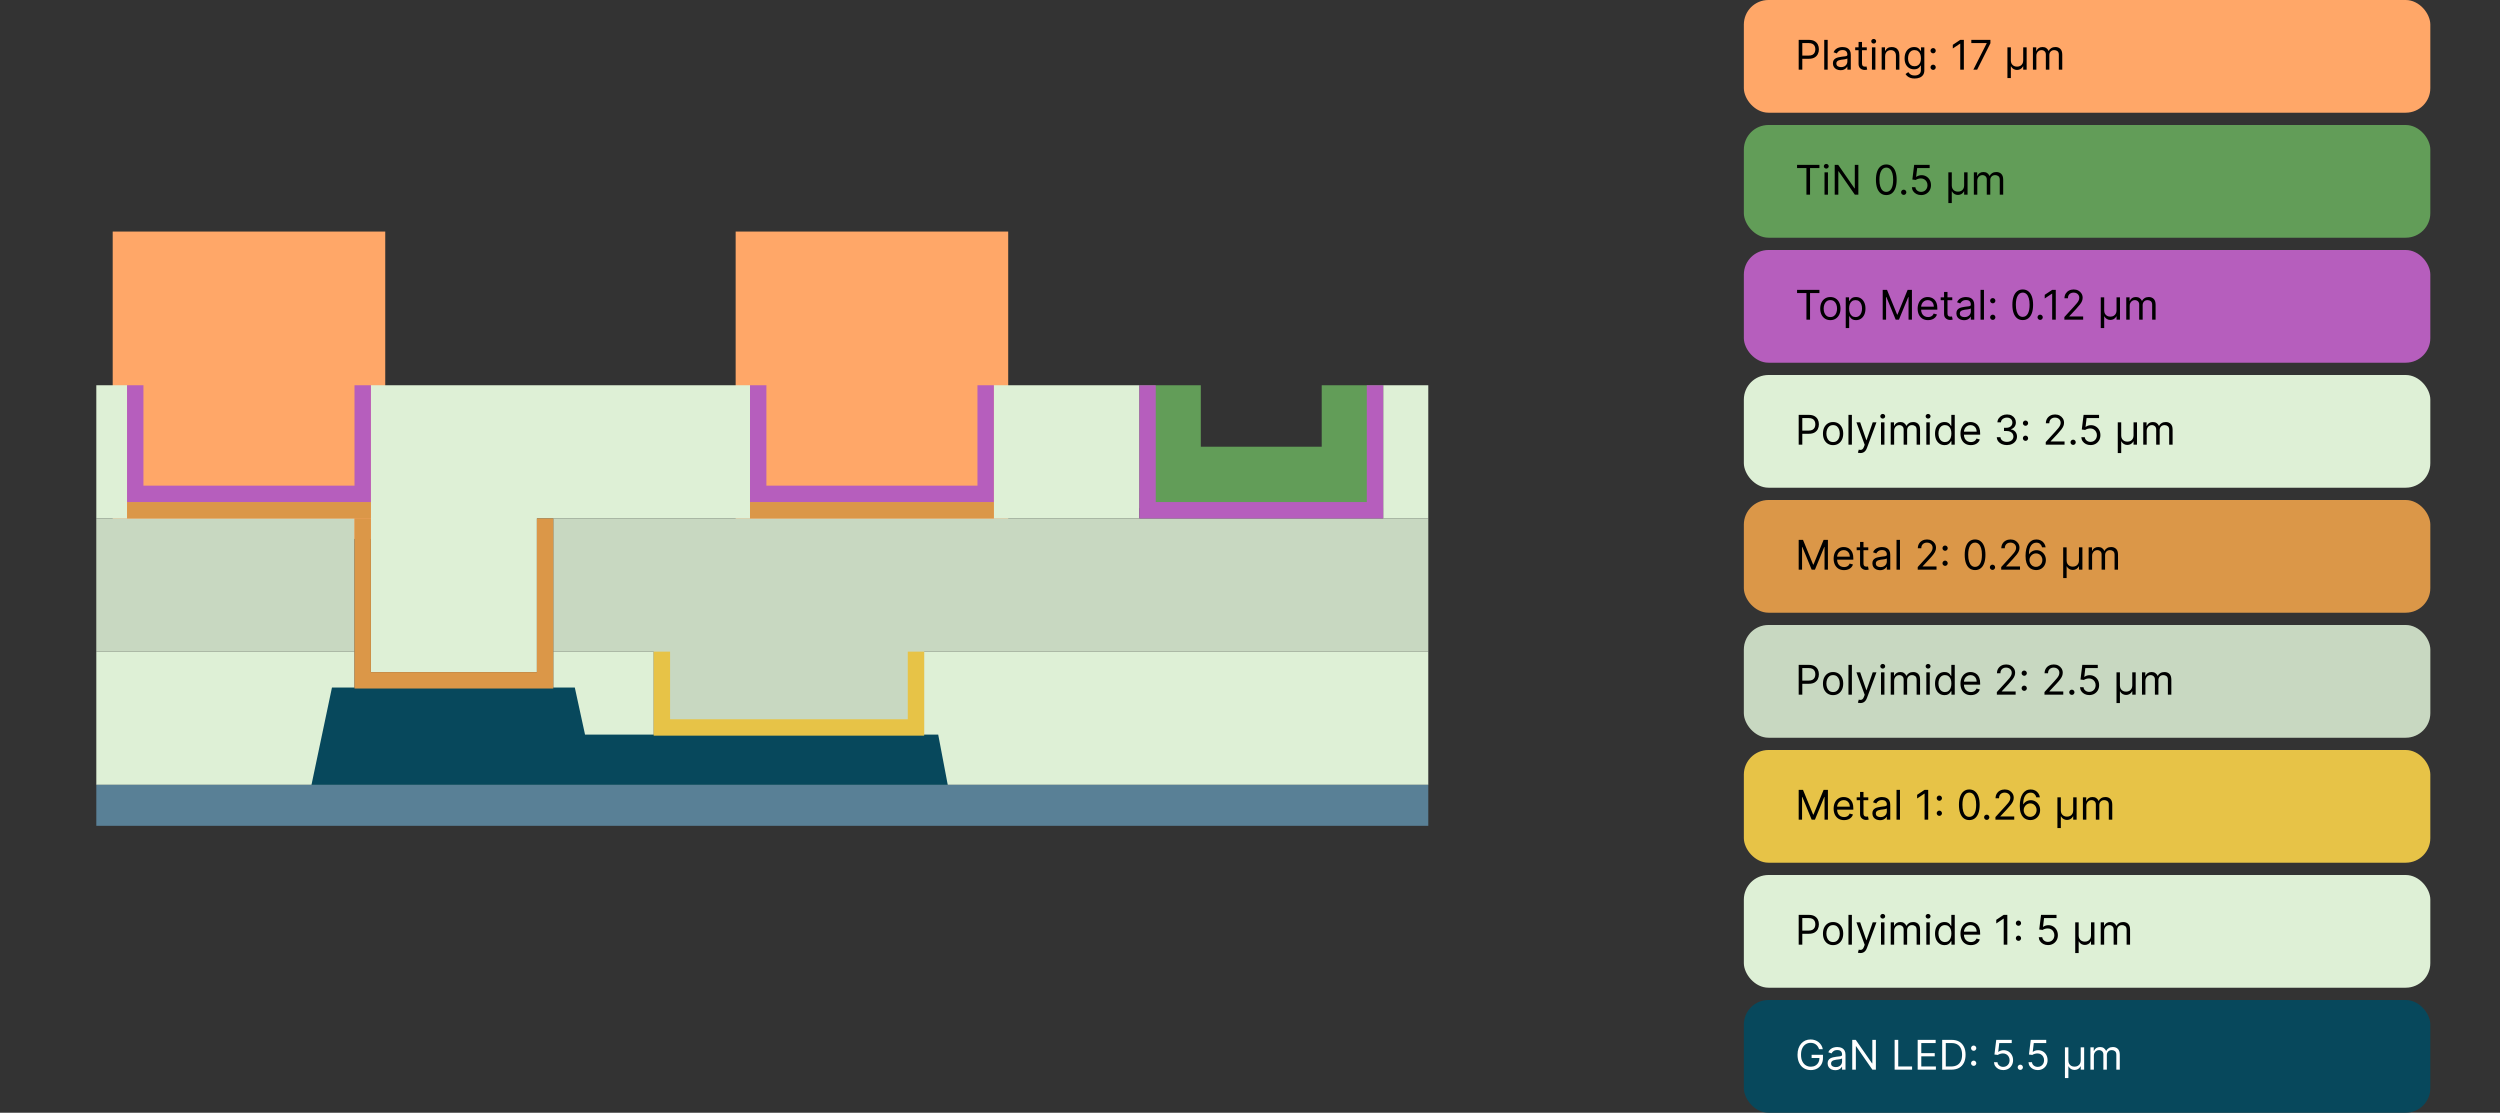
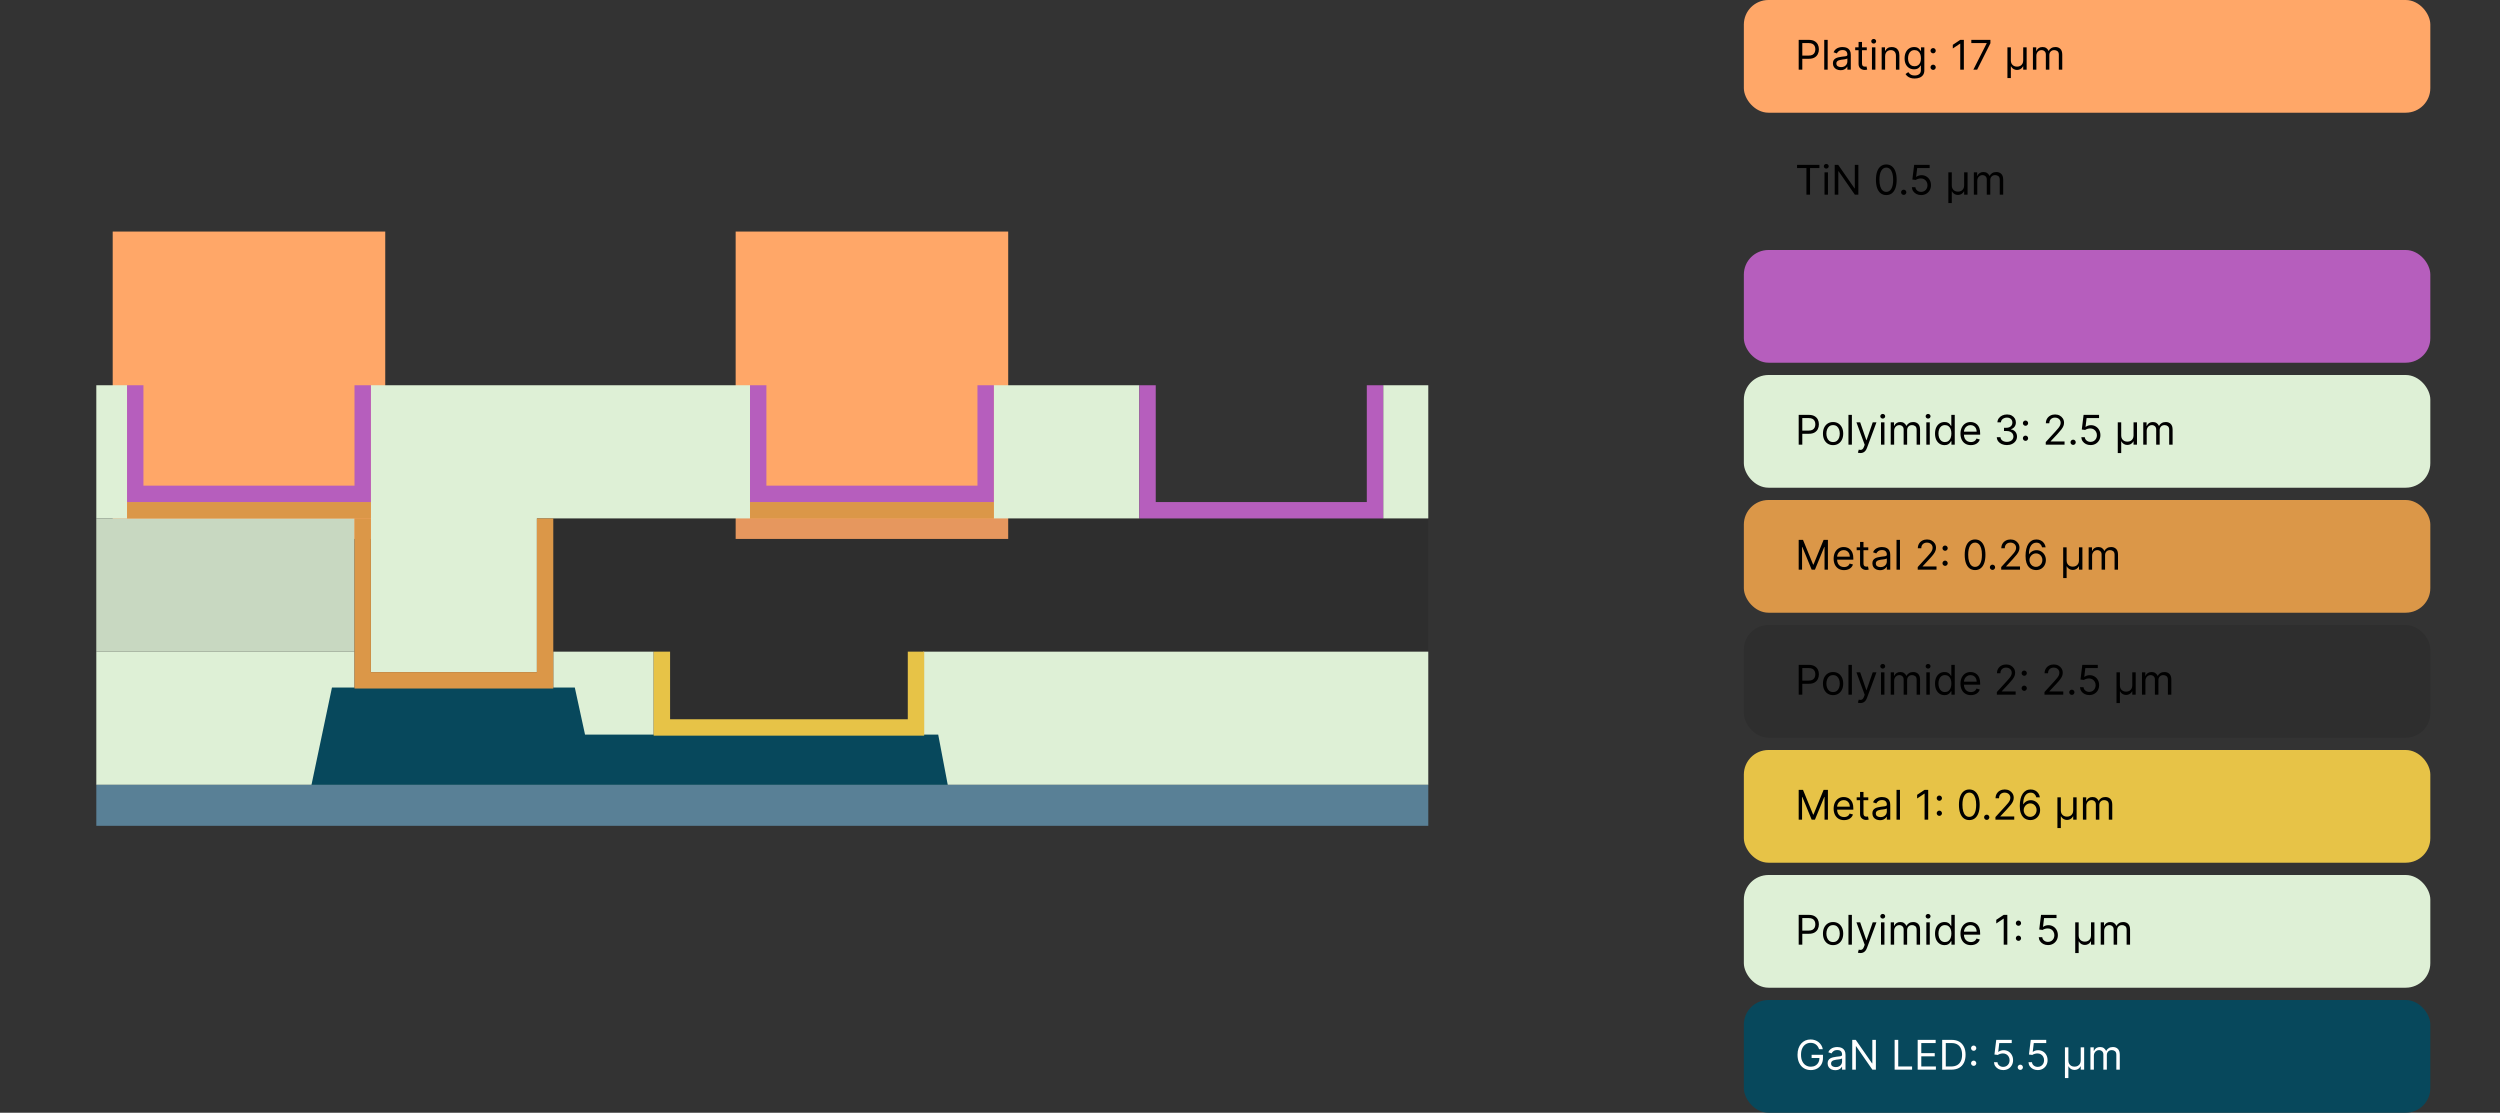
<svg xmlns="http://www.w3.org/2000/svg" width="1220" height="543" viewBox="0 0 1220 543" fill="none">
  <rect x="0" y="0" width="1220" height="543" fill="#333333" stroke="none" />
  <rect x="851" width="335" height="55" rx="12" fill="#FFA768" />
  <path d="M877.761 34V19.454H882.676C883.817 19.454 884.75 19.66 885.474 20.072C886.204 20.48 886.743 21.031 887.094 21.727C887.444 22.423 887.619 23.2 887.619 24.057C887.619 24.914 887.444 25.693 887.094 26.393C886.748 27.094 886.213 27.653 885.489 28.07C884.764 28.482 883.836 28.688 882.705 28.688H879.182V27.125H882.648C883.429 27.125 884.056 26.99 884.53 26.72C885.003 26.45 885.347 26.086 885.56 25.626C885.777 25.162 885.886 24.639 885.886 24.057C885.886 23.474 885.777 22.954 885.56 22.494C885.347 22.035 885.001 21.675 884.523 21.415C884.045 21.15 883.41 21.017 882.619 21.017H879.523V34H877.761ZM891.906 19.454V34H890.229V19.454H891.906ZM898.186 34.256C897.494 34.256 896.867 34.126 896.304 33.865C895.74 33.6 895.293 33.219 894.961 32.722C894.63 32.22 894.464 31.614 894.464 30.903C894.464 30.278 894.587 29.772 894.833 29.384C895.08 28.991 895.409 28.683 895.821 28.46C896.233 28.238 896.687 28.072 897.184 27.963C897.686 27.849 898.19 27.759 898.697 27.693C899.36 27.608 899.897 27.544 900.309 27.501C900.726 27.454 901.029 27.376 901.218 27.267C901.413 27.158 901.51 26.969 901.51 26.699V26.642C901.51 25.941 901.318 25.397 900.934 25.009C900.556 24.62 899.98 24.426 899.208 24.426C898.408 24.426 897.781 24.601 897.326 24.952C896.872 25.302 896.552 25.676 896.368 26.074L894.777 25.506C895.061 24.843 895.44 24.327 895.913 23.957C896.391 23.583 896.912 23.323 897.475 23.176C898.044 23.025 898.602 22.949 899.152 22.949C899.502 22.949 899.904 22.991 900.359 23.077C900.818 23.157 901.261 23.325 901.687 23.581C902.118 23.837 902.475 24.223 902.76 24.739C903.044 25.255 903.186 25.946 903.186 26.812V34H901.51V32.523H901.424C901.311 32.76 901.121 33.013 900.856 33.283C900.591 33.553 900.238 33.782 899.798 33.972C899.358 34.161 898.82 34.256 898.186 34.256ZM898.441 32.75C899.104 32.75 899.663 32.62 900.118 32.359C900.577 32.099 900.922 31.763 901.154 31.351C901.391 30.939 901.51 30.506 901.51 30.051V28.517C901.439 28.602 901.282 28.68 901.041 28.751C900.804 28.818 900.529 28.877 900.217 28.929C899.909 28.976 899.609 29.019 899.315 29.057C899.026 29.09 898.792 29.118 898.612 29.142C898.176 29.199 897.769 29.291 897.39 29.419C897.016 29.542 896.713 29.729 896.481 29.98C896.254 30.226 896.14 30.562 896.14 30.989C896.14 31.571 896.356 32.011 896.787 32.31C897.222 32.603 897.774 32.75 898.441 32.75ZM910.989 23.091V24.511H905.336V23.091H910.989ZM906.984 20.477H908.66V30.875C908.66 31.349 908.728 31.704 908.866 31.94C909.008 32.172 909.188 32.329 909.406 32.409C909.628 32.485 909.862 32.523 910.109 32.523C910.293 32.523 910.445 32.513 910.563 32.494C910.682 32.471 910.776 32.452 910.847 32.438L911.188 33.943C911.075 33.986 910.916 34.028 910.712 34.071C910.509 34.118 910.251 34.142 909.938 34.142C909.465 34.142 909.001 34.04 908.546 33.837C908.096 33.633 907.722 33.323 907.424 32.906C907.13 32.49 906.984 31.964 906.984 31.329V20.477ZM913.511 34V23.091H915.187V34H913.511ZM914.363 21.273C914.036 21.273 913.754 21.162 913.518 20.939C913.286 20.716 913.17 20.449 913.17 20.136C913.17 19.824 913.286 19.556 913.518 19.334C913.754 19.111 914.036 19 914.363 19C914.69 19 914.969 19.111 915.201 19.334C915.438 19.556 915.556 19.824 915.556 20.136C915.556 20.449 915.438 20.716 915.201 20.939C914.969 21.162 914.69 21.273 914.363 21.273ZM919.933 27.438V34H918.257V23.091H919.876V24.796H920.018C920.274 24.241 920.662 23.796 921.183 23.46C921.704 23.119 922.376 22.949 923.2 22.949C923.939 22.949 924.585 23.1 925.139 23.403C925.693 23.702 926.124 24.156 926.431 24.767C926.739 25.373 926.893 26.14 926.893 27.068V34H925.217V27.182C925.217 26.325 924.994 25.657 924.549 25.179C924.104 24.696 923.493 24.454 922.717 24.454C922.182 24.454 921.704 24.57 921.282 24.803C920.866 25.035 920.537 25.373 920.295 25.818C920.054 26.263 919.933 26.803 919.933 27.438ZM934.359 38.318C933.55 38.318 932.854 38.214 932.271 38.006C931.689 37.802 931.204 37.532 930.815 37.196C930.432 36.865 930.126 36.51 929.899 36.131L931.234 35.193C931.386 35.392 931.578 35.619 931.81 35.875C932.042 36.135 932.359 36.36 932.761 36.55C933.169 36.744 933.701 36.841 934.359 36.841C935.24 36.841 935.967 36.628 936.54 36.202C937.113 35.776 937.399 35.108 937.399 34.199V31.983H937.257C937.134 32.182 936.959 32.428 936.732 32.722C936.509 33.01 936.187 33.269 935.766 33.496C935.349 33.718 934.786 33.83 934.075 33.83C933.195 33.83 932.404 33.621 931.703 33.205C931.007 32.788 930.455 32.182 930.048 31.386C929.646 30.591 929.445 29.625 929.445 28.489C929.445 27.371 929.641 26.398 930.034 25.57C930.427 24.736 930.974 24.092 931.675 23.638C932.375 23.178 933.185 22.949 934.104 22.949C934.814 22.949 935.377 23.067 935.794 23.304C936.215 23.536 936.537 23.801 936.76 24.099C936.987 24.393 937.162 24.634 937.286 24.824H937.456V23.091H939.075V34.312C939.075 35.25 938.862 36.012 938.436 36.599C938.015 37.191 937.446 37.624 936.732 37.899C936.021 38.178 935.231 38.318 934.359 38.318ZM934.303 32.324C934.975 32.324 935.543 32.17 936.007 31.862C936.471 31.555 936.824 31.112 937.065 30.534C937.307 29.956 937.428 29.265 937.428 28.46C937.428 27.674 937.309 26.981 937.072 26.379C936.836 25.778 936.485 25.307 936.021 24.966C935.557 24.625 934.984 24.454 934.303 24.454C933.592 24.454 933 24.634 932.527 24.994C932.058 25.354 931.705 25.837 931.469 26.443C931.237 27.049 931.121 27.722 931.121 28.46C931.121 29.218 931.239 29.888 931.476 30.47C931.717 31.048 932.072 31.502 932.541 31.834C933.015 32.16 933.602 32.324 934.303 32.324ZM943.365 34.114C943.015 34.114 942.714 33.988 942.463 33.737C942.212 33.486 942.087 33.186 942.087 32.835C942.087 32.485 942.212 32.184 942.463 31.933C942.714 31.682 943.015 31.557 943.365 31.557C943.715 31.557 944.016 31.682 944.267 31.933C944.518 32.184 944.643 32.485 944.643 32.835C944.643 33.067 944.584 33.28 944.466 33.474C944.352 33.669 944.198 33.825 944.004 33.943C943.815 34.057 943.602 34.114 943.365 34.114ZM943.365 26.017C943.015 26.017 942.714 25.892 942.463 25.641C942.212 25.39 942.087 25.089 942.087 24.739C942.087 24.388 942.212 24.088 942.463 23.837C942.714 23.586 943.015 23.46 943.365 23.46C943.715 23.46 944.016 23.586 944.267 23.837C944.518 24.088 944.643 24.388 944.643 24.739C944.643 24.971 944.584 25.184 944.466 25.378C944.352 25.572 944.198 25.728 944.004 25.847C943.815 25.96 943.602 26.017 943.365 26.017ZM958.362 19.454V34H956.6V21.301H956.515L952.964 23.659V21.869L956.6 19.454H958.362ZM962.999 34L969.505 21.131V21.017H962.005V19.454H971.323V21.102L964.846 34H962.999ZM979.624 38.091V23.091H981.3V29.54C981.3 30.132 981.423 30.652 981.669 31.102C981.92 31.547 982.271 31.895 982.721 32.146C983.175 32.397 983.705 32.523 984.311 32.523C984.917 32.523 985.445 32.397 985.895 32.146C986.35 31.891 986.7 31.54 986.946 31.095C987.197 30.645 987.323 30.127 987.323 29.54V23.091H988.999V34H987.323V32.381H987.238C986.944 32.954 986.534 33.392 986.009 33.695C985.483 33.993 984.917 34.142 984.311 34.142C983.705 34.142 983.14 33.993 982.614 33.695C982.093 33.392 981.684 32.954 981.385 32.381H981.3V38.091H979.624ZM992.065 34V23.091H993.685V24.796H993.827C994.054 24.213 994.421 23.761 994.928 23.439C995.434 23.112 996.043 22.949 996.753 22.949C997.473 22.949 998.071 23.112 998.55 23.439C999.033 23.761 999.409 24.213 999.679 24.796H999.793C1000.07 24.232 1000.49 23.785 1001.05 23.453C1001.61 23.117 1002.28 22.949 1003.06 22.949C1004.04 22.949 1004.83 23.254 1005.45 23.865C1006.07 24.471 1006.38 25.416 1006.38 26.699V34H1004.71V26.699C1004.71 25.894 1004.49 25.319 1004.05 24.973C1003.61 24.627 1003.09 24.454 1002.49 24.454C1001.72 24.454 1001.13 24.687 1000.71 25.151C1000.29 25.61 1000.08 26.192 1000.08 26.898V34H998.372V26.528C998.372 25.908 998.171 25.409 997.768 25.03C997.366 24.646 996.848 24.454 996.213 24.454C995.777 24.454 995.37 24.57 994.991 24.803C994.617 25.035 994.314 25.357 994.082 25.768C993.855 26.176 993.741 26.647 993.741 27.182V34H992.065Z" fill="black" />
-   <rect x="851" y="61" width="335" height="55" rx="12" fill="#629D58" />
  <path d="M876.966 82.017V80.454H887.875V82.017H883.301V95H881.54V82.017H876.966ZM890.366 95V84.091H892.042V95H890.366ZM891.218 82.273C890.892 82.273 890.61 82.162 890.373 81.939C890.141 81.716 890.025 81.449 890.025 81.136C890.025 80.824 890.141 80.556 890.373 80.334C890.61 80.111 890.892 80 891.218 80C891.545 80 891.824 80.111 892.056 80.334C892.293 80.556 892.412 80.824 892.412 81.136C892.412 81.449 892.293 81.716 892.056 81.939C891.824 82.162 891.545 82.273 891.218 82.273ZM906.874 80.454V95H905.169L897.243 83.579H897.101V95H895.339V80.454H897.044L904.999 91.903H905.141V80.454H906.874ZM920.512 95.199C919.442 95.199 918.53 94.908 917.777 94.325C917.025 93.738 916.449 92.888 916.051 91.776C915.654 90.658 915.455 89.309 915.455 87.727C915.455 86.155 915.654 84.813 916.051 83.7C916.454 82.583 917.032 81.731 917.784 81.144C918.542 80.552 919.451 80.256 920.512 80.256C921.572 80.256 922.479 80.552 923.232 81.144C923.989 81.731 924.567 82.583 924.965 83.7C925.367 84.813 925.569 86.155 925.569 87.727C925.569 89.309 925.37 90.658 924.972 91.776C924.574 92.888 923.999 93.738 923.246 94.325C922.493 94.908 921.582 95.199 920.512 95.199ZM920.512 93.636C921.572 93.636 922.396 93.125 922.983 92.102C923.57 91.079 923.864 89.621 923.864 87.727C923.864 86.468 923.729 85.395 923.459 84.51C923.194 83.624 922.81 82.95 922.309 82.486C921.811 82.022 921.212 81.79 920.512 81.79C919.461 81.79 918.639 82.308 918.047 83.345C917.455 84.377 917.159 85.838 917.159 87.727C917.159 88.987 917.292 90.057 917.557 90.938C917.822 91.818 918.203 92.488 918.701 92.947C919.203 93.407 919.806 93.636 920.512 93.636ZM929.01 95.114C928.659 95.114 928.359 94.988 928.108 94.737C927.857 94.486 927.731 94.186 927.731 93.835C927.731 93.485 927.857 93.184 928.108 92.933C928.359 92.682 928.659 92.557 929.01 92.557C929.36 92.557 929.661 92.682 929.912 92.933C930.163 93.184 930.288 93.485 930.288 93.835C930.288 94.067 930.229 94.28 930.11 94.474C929.997 94.669 929.843 94.825 929.649 94.943C929.459 95.057 929.246 95.114 929.01 95.114ZM937.52 95.199C936.687 95.199 935.936 95.033 935.268 94.702C934.601 94.37 934.066 93.916 933.663 93.338C933.261 92.76 933.041 92.102 933.003 91.364H934.707C934.774 92.022 935.072 92.566 935.602 92.997C936.137 93.423 936.777 93.636 937.52 93.636C938.116 93.636 938.647 93.497 939.111 93.217C939.58 92.938 939.946 92.555 940.212 92.067C940.482 91.574 940.616 91.018 940.616 90.398C940.616 89.763 940.477 89.197 940.197 88.7C939.923 88.198 939.544 87.803 939.061 87.514C938.578 87.225 938.027 87.079 937.406 87.074C936.961 87.069 936.504 87.138 936.036 87.28C935.567 87.417 935.181 87.595 934.878 87.812L933.23 87.614L934.111 80.454H941.668V82.017H935.588L935.077 86.307H935.162C935.46 86.07 935.834 85.874 936.284 85.717C936.734 85.561 937.203 85.483 937.69 85.483C938.58 85.483 939.374 85.696 940.07 86.122C940.77 86.544 941.32 87.121 941.717 87.855C942.12 88.589 942.321 89.427 942.321 90.369C942.321 91.297 942.113 92.126 941.696 92.855C941.284 93.579 940.716 94.153 939.991 94.574C939.267 94.99 938.443 95.199 937.52 95.199ZM950.796 99.091V84.091H952.472V90.54C952.472 91.132 952.595 91.653 952.841 92.102C953.092 92.547 953.443 92.895 953.892 93.146C954.347 93.397 954.877 93.523 955.483 93.523C956.089 93.523 956.617 93.397 957.067 93.146C957.522 92.891 957.872 92.54 958.118 92.095C958.369 91.645 958.495 91.127 958.495 90.54V84.091H960.171V95H958.495V93.381H958.409C958.116 93.954 957.706 94.392 957.181 94.695C956.655 94.993 956.089 95.142 955.483 95.142C954.877 95.142 954.311 94.993 953.786 94.695C953.265 94.392 952.855 93.954 952.557 93.381H952.472V99.091H950.796ZM963.237 95V84.091H964.857V85.796H964.999C965.226 85.213 965.593 84.761 966.099 84.439C966.606 84.112 967.214 83.949 967.925 83.949C968.644 83.949 969.243 84.112 969.722 84.439C970.205 84.761 970.581 85.213 970.851 85.796H970.964C971.244 85.232 971.663 84.785 972.222 84.453C972.78 84.117 973.45 83.949 974.232 83.949C975.207 83.949 976.005 84.254 976.625 84.865C977.245 85.471 977.555 86.416 977.555 87.699V95H975.879V87.699C975.879 86.894 975.659 86.319 975.219 85.973C974.778 85.627 974.26 85.454 973.663 85.454C972.896 85.454 972.302 85.687 971.881 86.151C971.459 86.61 971.249 87.192 971.249 87.898V95H969.544V87.528C969.544 86.908 969.343 86.409 968.94 86.03C968.538 85.646 968.019 85.454 967.385 85.454C966.949 85.454 966.542 85.57 966.163 85.803C965.789 86.035 965.486 86.356 965.254 86.769C965.027 87.176 964.913 87.647 964.913 88.182V95H963.237Z" fill="black" />
  <rect x="851" y="122" width="335" height="55" rx="12" fill="#B65EBD" />
-   <path d="M876.966 143.017V141.455H887.875V143.017H883.301V156H881.54V143.017H876.966ZM893.216 156.227C892.231 156.227 891.367 155.993 890.624 155.524C889.885 155.055 889.307 154.4 888.891 153.557C888.479 152.714 888.273 151.729 888.273 150.602C888.273 149.466 888.479 148.474 888.891 147.626C889.307 146.779 889.885 146.121 890.624 145.652C891.367 145.183 892.231 144.949 893.216 144.949C894.201 144.949 895.063 145.183 895.801 145.652C896.545 146.121 897.122 146.779 897.534 147.626C897.951 148.474 898.159 149.466 898.159 150.602C898.159 151.729 897.951 152.714 897.534 153.557C897.122 154.4 896.545 155.055 895.801 155.524C895.063 155.993 894.201 156.227 893.216 156.227ZM893.216 154.722C893.964 154.722 894.58 154.53 895.062 154.146C895.545 153.763 895.903 153.259 896.135 152.634C896.367 152.009 896.483 151.331 896.483 150.602C896.483 149.873 896.367 149.194 896.135 148.564C895.903 147.934 895.545 147.425 895.062 147.037C894.58 146.649 893.964 146.455 893.216 146.455C892.468 146.455 891.852 146.649 891.369 147.037C890.886 147.425 890.529 147.934 890.297 148.564C890.065 149.194 889.949 149.873 889.949 150.602C889.949 151.331 890.065 152.009 890.297 152.634C890.529 153.259 890.886 153.763 891.369 154.146C891.852 154.53 892.468 154.722 893.216 154.722ZM900.718 160.091V145.091H902.337V146.824H902.536C902.659 146.634 902.829 146.393 903.047 146.099C903.27 145.801 903.587 145.536 903.999 145.304C904.416 145.067 904.979 144.949 905.689 144.949C906.608 144.949 907.417 145.179 908.118 145.638C908.819 146.097 909.366 146.748 909.759 147.591C910.152 148.434 910.348 149.428 910.348 150.574C910.348 151.729 910.152 152.731 909.759 153.578C909.366 154.421 908.821 155.074 908.125 155.538C907.429 155.998 906.627 156.227 905.718 156.227C905.017 156.227 904.456 156.111 904.034 155.879C903.613 155.643 903.289 155.375 903.061 155.077C902.834 154.774 902.659 154.523 902.536 154.324H902.394V160.091H900.718ZM902.365 150.545C902.365 151.369 902.486 152.096 902.728 152.726C902.969 153.351 903.322 153.841 903.786 154.196C904.25 154.546 904.818 154.722 905.49 154.722C906.191 154.722 906.776 154.537 907.245 154.168C907.718 153.794 908.073 153.292 908.31 152.662C908.551 152.027 908.672 151.322 908.672 150.545C908.672 149.778 908.554 149.087 908.317 148.472C908.085 147.851 907.732 147.361 907.259 147.001C906.79 146.637 906.201 146.455 905.49 146.455C904.809 146.455 904.236 146.627 903.772 146.973C903.308 147.314 902.957 147.792 902.721 148.408C902.484 149.018 902.365 149.731 902.365 150.545ZM918.757 141.455H920.86L925.803 153.528H925.973L930.917 141.455H933.019V156H931.371V144.949H931.229L926.684 156H925.093L920.547 144.949H920.405V156H918.757V141.455ZM940.897 156.227C939.846 156.227 938.939 155.995 938.177 155.531C937.419 155.062 936.835 154.409 936.423 153.571C936.015 152.728 935.812 151.748 935.812 150.631C935.812 149.513 936.015 148.528 936.423 147.676C936.835 146.819 937.407 146.152 938.141 145.673C938.88 145.19 939.742 144.949 940.727 144.949C941.295 144.949 941.856 145.044 942.41 145.233C942.964 145.422 943.468 145.73 943.923 146.156C944.377 146.578 944.739 147.136 945.009 147.832C945.279 148.528 945.414 149.385 945.414 150.403V151.114H937.005V149.665H943.71C943.71 149.049 943.586 148.5 943.34 148.017C943.099 147.534 942.753 147.153 942.303 146.874C941.858 146.594 941.333 146.455 940.727 146.455C940.059 146.455 939.481 146.62 938.994 146.952C938.511 147.278 938.139 147.705 937.879 148.23C937.618 148.756 937.488 149.319 937.488 149.92V150.886C937.488 151.71 937.63 152.409 937.914 152.982C938.203 153.55 938.603 153.983 939.114 154.281C939.626 154.575 940.22 154.722 940.897 154.722C941.337 154.722 941.735 154.66 942.09 154.537C942.45 154.409 942.76 154.22 943.021 153.969C943.281 153.713 943.482 153.396 943.624 153.017L945.244 153.472C945.073 154.021 944.787 154.504 944.384 154.92C943.982 155.332 943.485 155.654 942.893 155.886C942.301 156.114 941.636 156.227 940.897 156.227ZM952.708 145.091V146.511H947.055V145.091H952.708ZM948.702 142.477H950.379V152.875C950.379 153.348 950.447 153.704 950.585 153.94C950.727 154.172 950.906 154.329 951.124 154.409C951.347 154.485 951.581 154.523 951.827 154.523C952.012 154.523 952.164 154.513 952.282 154.494C952.4 154.471 952.495 154.452 952.566 154.438L952.907 155.943C952.793 155.986 952.635 156.028 952.431 156.071C952.228 156.118 951.969 156.142 951.657 156.142C951.183 156.142 950.719 156.04 950.265 155.837C949.815 155.633 949.441 155.323 949.143 154.906C948.849 154.49 948.702 153.964 948.702 153.33V142.477ZM958.44 156.256C957.748 156.256 957.121 156.125 956.558 155.865C955.994 155.6 955.547 155.219 955.215 154.722C954.884 154.22 954.718 153.614 954.718 152.903C954.718 152.278 954.841 151.772 955.087 151.384C955.334 150.991 955.663 150.683 956.075 150.46C956.487 150.238 956.941 150.072 957.438 149.963C957.94 149.849 958.444 149.759 958.951 149.693C959.614 149.608 960.151 149.544 960.563 149.501C960.98 149.454 961.283 149.376 961.472 149.267C961.666 149.158 961.763 148.969 961.763 148.699V148.642C961.763 147.941 961.572 147.397 961.188 147.009C960.809 146.62 960.234 146.426 959.462 146.426C958.662 146.426 958.035 146.601 957.58 146.952C957.126 147.302 956.806 147.676 956.621 148.074L955.031 147.506C955.315 146.843 955.693 146.327 956.167 145.957C956.645 145.583 957.166 145.323 957.729 145.176C958.298 145.025 958.856 144.949 959.406 144.949C959.756 144.949 960.158 144.991 960.613 145.077C961.072 145.157 961.515 145.325 961.941 145.581C962.372 145.837 962.729 146.223 963.013 146.739C963.298 147.255 963.44 147.946 963.44 148.812V156H961.763V154.523H961.678C961.565 154.759 961.375 155.013 961.11 155.283C960.845 155.553 960.492 155.782 960.052 155.972C959.612 156.161 959.074 156.256 958.44 156.256ZM958.695 154.75C959.358 154.75 959.917 154.62 960.371 154.359C960.831 154.099 961.176 153.763 961.408 153.351C961.645 152.939 961.763 152.506 961.763 152.051V150.517C961.692 150.602 961.536 150.68 961.295 150.751C961.058 150.818 960.783 150.877 960.471 150.929C960.163 150.976 959.862 151.019 959.569 151.057C959.28 151.09 959.046 151.118 958.866 151.142C958.43 151.199 958.023 151.291 957.644 151.419C957.27 151.542 956.967 151.729 956.735 151.98C956.508 152.226 956.394 152.562 956.394 152.989C956.394 153.571 956.61 154.011 957.04 154.31C957.476 154.603 958.028 154.75 958.695 154.75ZM968.175 141.455V156H966.499V141.455H968.175ZM972.467 156.114C972.116 156.114 971.816 155.988 971.565 155.737C971.314 155.486 971.188 155.186 971.188 154.835C971.188 154.485 971.314 154.184 971.565 153.933C971.816 153.682 972.116 153.557 972.467 153.557C972.817 153.557 973.118 153.682 973.369 153.933C973.62 154.184 973.745 154.485 973.745 154.835C973.745 155.067 973.686 155.28 973.567 155.474C973.454 155.669 973.3 155.825 973.106 155.943C972.916 156.057 972.703 156.114 972.467 156.114ZM972.467 148.017C972.116 148.017 971.816 147.892 971.565 147.641C971.314 147.39 971.188 147.089 971.188 146.739C971.188 146.388 971.314 146.088 971.565 145.837C971.816 145.586 972.116 145.46 972.467 145.46C972.817 145.46 973.118 145.586 973.369 145.837C973.62 146.088 973.745 146.388 973.745 146.739C973.745 146.971 973.686 147.184 973.567 147.378C973.454 147.572 973.3 147.728 973.106 147.847C972.916 147.96 972.703 148.017 972.467 148.017ZM987.094 156.199C986.024 156.199 985.112 155.908 984.359 155.325C983.607 154.738 983.031 153.888 982.634 152.776C982.236 151.658 982.037 150.309 982.037 148.727C982.037 147.155 982.236 145.813 982.634 144.7C983.036 143.583 983.614 142.731 984.366 142.143C985.124 141.552 986.033 141.256 987.094 141.256C988.154 141.256 989.061 141.552 989.814 142.143C990.571 142.731 991.149 143.583 991.547 144.7C991.949 145.813 992.151 147.155 992.151 148.727C992.151 150.309 991.952 151.658 991.554 152.776C991.156 153.888 990.581 154.738 989.828 155.325C989.075 155.908 988.164 156.199 987.094 156.199ZM987.094 154.636C988.154 154.636 988.978 154.125 989.565 153.102C990.152 152.08 990.446 150.621 990.446 148.727C990.446 147.468 990.311 146.395 990.041 145.51C989.776 144.625 989.393 143.95 988.891 143.486C988.393 143.022 987.795 142.79 987.094 142.79C986.043 142.79 985.221 143.308 984.629 144.345C984.037 145.377 983.741 146.838 983.741 148.727C983.741 149.987 983.874 151.057 984.139 151.938C984.404 152.818 984.786 153.488 985.283 153.947C985.785 154.407 986.388 154.636 987.094 154.636ZM995.592 156.114C995.241 156.114 994.941 155.988 994.69 155.737C994.439 155.486 994.313 155.186 994.313 154.835C994.313 154.485 994.439 154.184 994.69 153.933C994.941 153.682 995.241 153.557 995.592 153.557C995.942 153.557 996.243 153.682 996.494 153.933C996.745 154.184 996.87 154.485 996.87 154.835C996.87 155.067 996.811 155.28 996.692 155.474C996.579 155.669 996.425 155.825 996.231 155.943C996.041 156.057 995.828 156.114 995.592 156.114ZM1003.22 141.455V156H1001.46V143.301H1001.38L997.827 145.659V143.869L1001.46 141.455H1003.22ZM1007.41 156V154.722L1012.21 149.466C1012.77 148.85 1013.24 148.315 1013.6 147.861C1013.97 147.402 1014.24 146.971 1014.41 146.568C1014.59 146.161 1014.68 145.735 1014.68 145.29C1014.68 144.778 1014.56 144.336 1014.31 143.962C1014.07 143.588 1013.74 143.299 1013.32 143.095C1012.9 142.892 1012.42 142.79 1011.9 142.79C1011.34 142.79 1010.85 142.906 1010.43 143.138C1010.02 143.365 1009.7 143.685 1009.47 144.097C1009.25 144.509 1009.14 144.991 1009.14 145.545H1007.46C1007.46 144.693 1007.66 143.945 1008.05 143.301C1008.45 142.657 1008.98 142.155 1009.66 141.795C1010.34 141.436 1011.11 141.256 1011.95 141.256C1012.81 141.256 1013.56 141.436 1014.22 141.795C1014.88 142.155 1015.39 142.641 1015.77 143.251C1016.14 143.862 1016.33 144.542 1016.33 145.29C1016.33 145.825 1016.23 146.348 1016.04 146.859C1015.85 147.366 1015.52 147.932 1015.04 148.557C1014.57 149.177 1013.92 149.935 1013.09 150.83L1009.82 154.324V154.438H1016.58V156H1007.41ZM1025.17 160.091V145.091H1026.85V151.54C1026.85 152.132 1026.97 152.652 1027.22 153.102C1027.47 153.547 1027.82 153.895 1028.27 154.146C1028.72 154.397 1029.25 154.523 1029.86 154.523C1030.46 154.523 1030.99 154.397 1031.44 154.146C1031.9 153.891 1032.25 153.54 1032.49 153.095C1032.74 152.645 1032.87 152.127 1032.87 151.54V145.091H1034.55V156H1032.87V154.381H1032.78C1032.49 154.954 1032.08 155.392 1031.56 155.695C1031.03 155.993 1030.46 156.142 1029.86 156.142C1029.25 156.142 1028.69 155.993 1028.16 155.695C1027.64 155.392 1027.23 154.954 1026.93 154.381H1026.85V160.091H1025.17ZM1037.61 156V145.091H1039.23V146.795H1039.37C1039.6 146.213 1039.97 145.761 1040.47 145.439C1040.98 145.112 1041.59 144.949 1042.3 144.949C1043.02 144.949 1043.62 145.112 1044.1 145.439C1044.58 145.761 1044.96 146.213 1045.23 146.795H1045.34C1045.62 146.232 1046.04 145.785 1046.6 145.453C1047.16 145.117 1047.83 144.949 1048.61 144.949C1049.58 144.949 1050.38 145.254 1051 145.865C1051.62 146.471 1051.93 147.416 1051.93 148.699V156H1050.25V148.699C1050.25 147.894 1050.03 147.319 1049.59 146.973C1049.15 146.627 1048.63 146.455 1048.04 146.455C1047.27 146.455 1046.68 146.687 1046.26 147.151C1045.83 147.61 1045.62 148.192 1045.62 148.898V156H1043.92V148.528C1043.92 147.908 1043.72 147.409 1043.32 147.03C1042.91 146.646 1042.39 146.455 1041.76 146.455C1041.32 146.455 1040.92 146.571 1040.54 146.803C1040.16 147.035 1039.86 147.357 1039.63 147.768C1039.4 148.176 1039.29 148.647 1039.29 149.182V156H1037.61Z" fill="black" />
  <rect x="851" y="183" width="335" height="55" rx="12" fill="#DEF0D6" />
  <path d="M877.761 217V202.455H882.676C883.817 202.455 884.75 202.661 885.474 203.072C886.204 203.48 886.743 204.031 887.094 204.727C887.444 205.423 887.619 206.2 887.619 207.057C887.619 207.914 887.444 208.693 887.094 209.393C886.748 210.094 886.213 210.653 885.489 211.07C884.764 211.482 883.836 211.688 882.705 211.688H879.182V210.125H882.648C883.429 210.125 884.056 209.99 884.53 209.72C885.003 209.45 885.347 209.086 885.56 208.626C885.777 208.162 885.886 207.639 885.886 207.057C885.886 206.474 885.777 205.954 885.56 205.494C885.347 205.035 885.001 204.675 884.523 204.415C884.045 204.15 883.41 204.017 882.619 204.017H879.523V217H877.761ZM894.544 217.227C893.559 217.227 892.695 216.993 891.952 216.524C891.213 216.055 890.635 215.4 890.219 214.557C889.807 213.714 889.601 212.729 889.601 211.602C889.601 210.466 889.807 209.474 890.219 208.626C890.635 207.779 891.213 207.121 891.952 206.652C892.695 206.183 893.559 205.949 894.544 205.949C895.529 205.949 896.391 206.183 897.129 206.652C897.873 207.121 898.45 207.779 898.862 208.626C899.279 209.474 899.487 210.466 899.487 211.602C899.487 212.729 899.279 213.714 898.862 214.557C898.45 215.4 897.873 216.055 897.129 216.524C896.391 216.993 895.529 217.227 894.544 217.227ZM894.544 215.722C895.292 215.722 895.908 215.53 896.391 215.146C896.874 214.763 897.231 214.259 897.463 213.634C897.695 213.009 897.811 212.331 897.811 211.602C897.811 210.873 897.695 210.194 897.463 209.564C897.231 208.934 896.874 208.425 896.391 208.037C895.908 207.649 895.292 207.455 894.544 207.455C893.796 207.455 893.18 207.649 892.697 208.037C892.214 208.425 891.857 208.934 891.625 209.564C891.393 210.194 891.277 210.873 891.277 211.602C891.277 212.331 891.393 213.009 891.625 213.634C891.857 214.259 892.214 214.763 892.697 215.146C893.18 215.53 893.796 215.722 894.544 215.722ZM903.722 202.455V217H902.046V202.455H903.722ZM907.871 221.091C907.587 221.091 907.334 221.067 907.112 221.02C906.889 220.977 906.735 220.935 906.65 220.892L907.076 219.415C907.483 219.519 907.843 219.557 908.156 219.528C908.468 219.5 908.745 219.36 908.987 219.109C909.233 218.863 909.458 218.463 909.661 217.909L909.974 217.057L905.94 206.091H907.758L910.769 214.784H910.883L913.894 206.091H915.712L911.082 218.591C910.873 219.154 910.615 219.621 910.308 219.99C910 220.364 909.642 220.641 909.235 220.821C908.833 221.001 908.378 221.091 907.871 221.091ZM917.925 217V206.091H919.601V217H917.925ZM918.777 204.273C918.45 204.273 918.169 204.161 917.932 203.939C917.7 203.716 917.584 203.449 917.584 203.136C917.584 202.824 917.7 202.556 917.932 202.334C918.169 202.111 918.45 202 918.777 202C919.104 202 919.383 202.111 919.615 202.334C919.852 202.556 919.97 202.824 919.97 203.136C919.97 203.449 919.852 203.716 919.615 203.939C919.383 204.161 919.104 204.273 918.777 204.273ZM922.671 217V206.091H924.29V207.795H924.432C924.659 207.213 925.026 206.761 925.533 206.439C926.04 206.112 926.648 205.949 927.358 205.949C928.078 205.949 928.677 206.112 929.155 206.439C929.638 206.761 930.015 207.213 930.284 207.795H930.398C930.677 207.232 931.096 206.785 931.655 206.453C932.214 206.117 932.884 205.949 933.665 205.949C934.641 205.949 935.438 206.254 936.059 206.865C936.679 207.471 936.989 208.416 936.989 209.699V217H935.313V209.699C935.313 208.894 935.093 208.319 934.652 207.973C934.212 207.627 933.694 207.455 933.097 207.455C932.33 207.455 931.736 207.687 931.314 208.151C930.893 208.61 930.682 209.192 930.682 209.898V217H928.978V209.528C928.978 208.908 928.776 208.409 928.374 208.03C927.971 207.646 927.453 207.455 926.819 207.455C926.383 207.455 925.976 207.571 925.597 207.803C925.223 208.035 924.92 208.357 924.688 208.768C924.461 209.176 924.347 209.647 924.347 210.182V217H922.671ZM940.054 217V206.091H941.73V217H940.054ZM940.906 204.273C940.579 204.273 940.297 204.161 940.061 203.939C939.829 203.716 939.713 203.449 939.713 203.136C939.713 202.824 939.829 202.556 940.061 202.334C940.297 202.111 940.579 202 940.906 202C941.233 202 941.512 202.111 941.744 202.334C941.981 202.556 942.099 202.824 942.099 203.136C942.099 203.449 941.981 203.716 941.744 203.939C941.512 204.161 941.233 204.273 940.906 204.273ZM948.919 217.227C948.01 217.227 947.207 216.998 946.511 216.538C945.815 216.074 945.271 215.421 944.878 214.578C944.485 213.731 944.288 212.729 944.288 211.574C944.288 210.428 944.485 209.434 944.878 208.591C945.271 207.748 945.818 207.097 946.518 206.638C947.219 206.179 948.029 205.949 948.947 205.949C949.658 205.949 950.219 206.067 950.631 206.304C951.047 206.536 951.365 206.801 951.582 207.099C951.805 207.393 951.978 207.634 952.101 207.824H952.243V202.455H953.919V217H952.3V215.324H952.101C951.978 215.523 951.803 215.774 951.575 216.077C951.348 216.375 951.024 216.643 950.602 216.879C950.181 217.111 949.62 217.227 948.919 217.227ZM949.146 215.722C949.819 215.722 950.387 215.546 950.851 215.196C951.315 214.841 951.668 214.351 951.909 213.726C952.151 213.096 952.271 212.369 952.271 211.545C952.271 210.731 952.153 210.018 951.916 209.408C951.679 208.792 951.329 208.314 950.865 207.973C950.401 207.627 949.828 207.455 949.146 207.455C948.436 207.455 947.844 207.637 947.371 208.001C946.902 208.361 946.549 208.851 946.312 209.472C946.08 210.087 945.964 210.778 945.964 211.545C945.964 212.322 946.083 213.027 946.32 213.662C946.561 214.292 946.916 214.794 947.385 215.168C947.858 215.537 948.446 215.722 949.146 215.722ZM961.795 217.227C960.744 217.227 959.838 216.995 959.075 216.531C958.318 216.062 957.733 215.409 957.321 214.571C956.914 213.728 956.71 212.748 956.71 211.631C956.71 210.513 956.914 209.528 957.321 208.676C957.733 207.819 958.306 207.152 959.04 206.673C959.778 206.19 960.64 205.949 961.625 205.949C962.193 205.949 962.754 206.044 963.308 206.233C963.862 206.422 964.366 206.73 964.821 207.156C965.276 207.578 965.638 208.136 965.908 208.832C966.178 209.528 966.312 210.385 966.312 211.403V212.114H957.903V210.665H964.608C964.608 210.049 964.485 209.5 964.239 209.017C963.997 208.534 963.652 208.153 963.202 207.874C962.757 207.594 962.231 207.455 961.625 207.455C960.957 207.455 960.38 207.62 959.892 207.952C959.409 208.278 959.037 208.705 958.777 209.23C958.517 209.756 958.386 210.319 958.386 210.92V211.886C958.386 212.71 958.528 213.409 958.812 213.982C959.101 214.55 959.501 214.983 960.013 215.281C960.524 215.575 961.118 215.722 961.795 215.722C962.236 215.722 962.634 215.66 962.989 215.537C963.348 215.409 963.659 215.22 963.919 214.969C964.179 214.713 964.381 214.396 964.523 214.017L966.142 214.472C965.972 215.021 965.685 215.504 965.283 215.92C964.88 216.332 964.383 216.654 963.791 216.886C963.199 217.114 962.534 217.227 961.795 217.227ZM979.374 217.199C978.436 217.199 977.6 217.038 976.866 216.716C976.137 216.394 975.557 215.946 975.126 215.374C974.7 214.796 974.468 214.126 974.43 213.364H976.22C976.258 213.832 976.419 214.237 976.703 214.578C976.987 214.914 977.359 215.175 977.818 215.359C978.277 215.544 978.786 215.636 979.345 215.636C979.97 215.636 980.524 215.527 981.007 215.31C981.49 215.092 981.869 214.789 982.143 214.401C982.418 214.012 982.555 213.562 982.555 213.051C982.555 212.516 982.423 212.045 982.158 211.638C981.893 211.226 981.504 210.904 980.993 210.672C980.482 210.44 979.857 210.324 979.118 210.324H977.953V208.761H979.118C979.696 208.761 980.202 208.657 980.638 208.449C981.078 208.241 981.421 207.947 981.668 207.568C981.919 207.189 982.044 206.744 982.044 206.233C982.044 205.741 981.935 205.312 981.717 204.947C981.5 204.583 981.192 204.299 980.794 204.095C980.401 203.892 979.937 203.79 979.402 203.79C978.9 203.79 978.427 203.882 977.982 204.067C977.541 204.247 977.181 204.509 976.902 204.855C976.623 205.196 976.471 205.608 976.447 206.091H974.743C974.771 205.329 975.001 204.661 975.432 204.088C975.863 203.51 976.426 203.061 977.122 202.739C977.823 202.417 978.592 202.256 979.43 202.256C980.33 202.256 981.102 202.438 981.746 202.803C982.39 203.162 982.884 203.638 983.23 204.23C983.576 204.822 983.749 205.461 983.749 206.148C983.749 206.967 983.533 207.665 983.102 208.243C982.676 208.821 982.096 209.221 981.362 209.443V209.557C982.281 209.708 982.998 210.099 983.514 210.729C984.03 211.354 984.288 212.128 984.288 213.051C984.288 213.842 984.073 214.552 983.642 215.182C983.216 215.807 982.634 216.299 981.895 216.659C981.156 217.019 980.316 217.199 979.374 217.199ZM988.443 215.139C988.093 215.139 987.792 215.014 987.541 214.763C987.29 214.512 987.165 214.211 987.165 213.861C987.165 213.51 987.29 213.21 987.541 212.959C987.792 212.708 988.093 212.582 988.443 212.582C988.794 212.582 989.094 212.708 989.345 212.959C989.596 213.21 989.722 213.51 989.722 213.861C989.722 214.093 989.662 214.306 989.544 214.5C989.43 214.694 989.277 214.85 989.082 214.969C988.893 215.082 988.68 215.139 988.443 215.139ZM988.443 207.781C988.093 207.781 987.792 207.656 987.541 207.405C987.29 207.154 987.165 206.853 987.165 206.503C987.165 206.152 987.29 205.852 987.541 205.601C987.792 205.35 988.093 205.224 988.443 205.224C988.794 205.224 989.094 205.35 989.345 205.601C989.596 205.852 989.722 206.152 989.722 206.503C989.722 206.735 989.662 206.948 989.544 207.142C989.43 207.336 989.277 207.492 989.082 207.611C988.893 207.724 988.68 207.781 988.443 207.781ZM998.326 217V215.722L1003.13 210.466C1003.69 209.85 1004.15 209.315 1004.52 208.861C1004.88 208.402 1005.15 207.971 1005.33 207.568C1005.51 207.161 1005.6 206.735 1005.6 206.29C1005.6 205.778 1005.48 205.336 1005.23 204.962C1004.99 204.588 1004.66 204.299 1004.24 204.095C1003.81 203.892 1003.34 203.79 1002.81 203.79C1002.26 203.79 1001.77 203.906 1001.35 204.138C1000.94 204.365 1000.62 204.685 1000.39 205.097C1000.17 205.509 1000.06 205.991 1000.06 206.545H998.383C998.383 205.693 998.579 204.945 998.972 204.301C999.365 203.657 999.9 203.155 1000.58 202.795C1001.26 202.436 1002.02 202.256 1002.87 202.256C1003.72 202.256 1004.48 202.436 1005.14 202.795C1005.8 203.155 1006.31 203.641 1006.69 204.251C1007.06 204.862 1007.25 205.542 1007.25 206.29C1007.25 206.825 1007.15 207.348 1006.96 207.859C1006.77 208.366 1006.43 208.932 1005.96 209.557C1005.49 210.177 1004.84 210.935 1004.01 211.83L1000.74 215.324V215.438H1007.5V217H998.326ZM1011.69 217.114C1011.33 217.114 1011.03 216.988 1010.78 216.737C1010.53 216.486 1010.41 216.186 1010.41 215.835C1010.41 215.485 1010.53 215.184 1010.78 214.933C1011.03 214.682 1011.33 214.557 1011.69 214.557C1012.04 214.557 1012.34 214.682 1012.59 214.933C1012.84 215.184 1012.96 215.485 1012.96 215.835C1012.96 216.067 1012.9 216.28 1012.79 216.474C1012.67 216.669 1012.52 216.825 1012.32 216.943C1012.14 217.057 1011.92 217.114 1011.69 217.114ZM1020.2 217.199C1019.36 217.199 1018.61 217.033 1017.94 216.702C1017.28 216.37 1016.74 215.916 1016.34 215.338C1015.94 214.76 1015.72 214.102 1015.68 213.364H1017.38C1017.45 214.022 1017.75 214.566 1018.28 214.997C1018.81 215.423 1019.45 215.636 1020.2 215.636C1020.79 215.636 1021.32 215.497 1021.79 215.217C1022.26 214.938 1022.62 214.554 1022.89 214.067C1023.16 213.574 1023.29 213.018 1023.29 212.398C1023.29 211.763 1023.15 211.197 1022.87 210.7C1022.6 210.198 1022.22 209.803 1021.74 209.514C1021.25 209.225 1020.7 209.079 1020.08 209.074C1019.64 209.069 1019.18 209.138 1018.71 209.28C1018.24 209.417 1017.86 209.595 1017.55 209.812L1015.91 209.614L1016.79 202.455H1024.34V204.017H1018.26L1017.75 208.307H1017.84C1018.14 208.07 1018.51 207.874 1018.96 207.717C1019.41 207.561 1019.88 207.483 1020.37 207.483C1021.26 207.483 1022.05 207.696 1022.75 208.122C1023.45 208.544 1024 209.121 1024.39 209.855C1024.8 210.589 1025 211.427 1025 212.369C1025 213.297 1024.79 214.126 1024.37 214.855C1023.96 215.58 1023.39 216.152 1022.67 216.574C1021.94 216.991 1021.12 217.199 1020.2 217.199ZM1033.47 221.091V206.091H1035.15V212.54C1035.15 213.132 1035.27 213.652 1035.52 214.102C1035.77 214.547 1036.12 214.895 1036.57 215.146C1037.02 215.397 1037.55 215.523 1038.16 215.523C1038.77 215.523 1039.29 215.397 1039.74 215.146C1040.2 214.891 1040.55 214.54 1040.79 214.095C1041.04 213.645 1041.17 213.127 1041.17 212.54V206.091H1042.85V217H1041.17V215.381H1041.09C1040.79 215.954 1040.38 216.392 1039.86 216.695C1039.33 216.993 1038.77 217.142 1038.16 217.142C1037.55 217.142 1036.99 216.993 1036.46 216.695C1035.94 216.392 1035.53 215.954 1035.23 215.381H1035.15V221.091H1033.47ZM1045.91 217V206.091H1047.53V207.795H1047.67C1047.9 207.213 1048.27 206.761 1048.78 206.439C1049.28 206.112 1049.89 205.949 1050.6 205.949C1051.32 205.949 1051.92 206.112 1052.4 206.439C1052.88 206.761 1053.26 207.213 1053.53 207.795H1053.64C1053.92 207.232 1054.34 206.785 1054.9 206.453C1055.46 206.117 1056.13 205.949 1056.91 205.949C1057.88 205.949 1058.68 206.254 1059.3 206.865C1059.92 207.471 1060.23 208.416 1060.23 209.699V217H1058.56V209.699C1058.56 208.894 1058.33 208.319 1057.89 207.973C1057.45 207.627 1056.94 207.455 1056.34 207.455C1055.57 207.455 1054.98 207.687 1054.56 208.151C1054.14 208.61 1053.92 209.192 1053.92 209.898V217H1052.22V209.528C1052.22 208.908 1052.02 208.409 1051.62 208.03C1051.21 207.646 1050.7 207.455 1050.06 207.455C1049.63 207.455 1049.22 207.571 1048.84 207.803C1048.47 208.035 1048.16 208.357 1047.93 208.768C1047.7 209.176 1047.59 209.647 1047.59 210.182V217H1045.91Z" fill="black" />
  <rect x="851" y="244" width="335" height="55" rx="12" fill="#DB9748" />
  <path d="M877.761 263.455H879.864L884.807 275.528H884.977L889.92 263.455H892.023V278H890.375V266.949H890.233L885.688 278H884.097L879.551 266.949H879.409V278H877.761V263.455ZM899.901 278.227C898.85 278.227 897.943 277.995 897.181 277.531C896.423 277.062 895.838 276.409 895.426 275.571C895.019 274.728 894.816 273.748 894.816 272.631C894.816 271.513 895.019 270.528 895.426 269.676C895.838 268.819 896.411 268.152 897.145 267.673C897.884 267.19 898.746 266.949 899.73 266.949C900.299 266.949 900.86 267.044 901.414 267.233C901.968 267.422 902.472 267.73 902.926 268.156C903.381 268.578 903.743 269.136 904.013 269.832C904.283 270.528 904.418 271.385 904.418 272.403V273.114H896.009V271.665H902.713C902.713 271.049 902.59 270.5 902.344 270.017C902.103 269.534 901.757 269.153 901.307 268.874C900.862 268.594 900.337 268.455 899.73 268.455C899.063 268.455 898.485 268.62 897.998 268.952C897.515 269.278 897.143 269.705 896.882 270.23C896.622 270.756 896.492 271.319 896.492 271.92V272.886C896.492 273.71 896.634 274.409 896.918 274.982C897.207 275.55 897.607 275.983 898.118 276.281C898.63 276.575 899.224 276.722 899.901 276.722C900.341 276.722 900.739 276.66 901.094 276.537C901.454 276.409 901.764 276.22 902.025 275.969C902.285 275.713 902.486 275.396 902.628 275.017L904.248 275.472C904.077 276.021 903.791 276.504 903.388 276.92C902.986 277.332 902.489 277.654 901.897 277.886C901.305 278.114 900.64 278.227 899.901 278.227ZM911.712 267.091V268.511H906.059V267.091H911.712ZM907.706 264.477H909.382V274.875C909.382 275.348 909.451 275.704 909.588 275.94C909.73 276.172 909.91 276.329 910.128 276.409C910.351 276.485 910.585 276.523 910.831 276.523C911.016 276.523 911.167 276.513 911.286 276.494C911.404 276.471 911.499 276.452 911.57 276.438L911.911 277.943C911.797 277.986 911.639 278.028 911.435 278.071C911.231 278.118 910.973 278.142 910.661 278.142C910.187 278.142 909.723 278.04 909.269 277.837C908.819 277.633 908.445 277.323 908.147 276.906C907.853 276.49 907.706 275.964 907.706 275.33V264.477ZM917.444 278.256C916.752 278.256 916.125 278.125 915.561 277.865C914.998 277.6 914.551 277.219 914.219 276.722C913.888 276.22 913.722 275.614 913.722 274.903C913.722 274.278 913.845 273.772 914.091 273.384C914.337 272.991 914.667 272.683 915.078 272.46C915.49 272.238 915.945 272.072 916.442 271.963C916.944 271.849 917.448 271.759 917.955 271.693C918.618 271.608 919.155 271.544 919.567 271.501C919.984 271.454 920.287 271.376 920.476 271.267C920.67 271.158 920.767 270.969 920.767 270.699V270.642C920.767 269.941 920.576 269.397 920.192 269.009C919.813 268.62 919.238 268.426 918.466 268.426C917.666 268.426 917.039 268.601 916.584 268.952C916.13 269.302 915.81 269.676 915.625 270.074L914.034 269.506C914.319 268.843 914.697 268.327 915.171 267.957C915.649 267.583 916.17 267.323 916.733 267.176C917.301 267.025 917.86 266.949 918.409 266.949C918.76 266.949 919.162 266.991 919.617 267.077C920.076 267.157 920.519 267.325 920.945 267.581C921.376 267.837 921.733 268.223 922.017 268.739C922.301 269.255 922.444 269.946 922.444 270.812V278H920.767V276.523H920.682C920.569 276.759 920.379 277.013 920.114 277.283C919.849 277.553 919.496 277.782 919.056 277.972C918.615 278.161 918.078 278.256 917.444 278.256ZM917.699 276.75C918.362 276.75 918.921 276.62 919.375 276.359C919.835 276.099 920.18 275.763 920.412 275.351C920.649 274.939 920.767 274.506 920.767 274.051V272.517C920.696 272.602 920.54 272.68 920.299 272.751C920.062 272.818 919.787 272.877 919.475 272.929C919.167 272.976 918.866 273.019 918.573 273.057C918.284 273.09 918.05 273.118 917.87 273.142C917.434 273.199 917.027 273.291 916.648 273.419C916.274 273.542 915.971 273.729 915.739 273.98C915.512 274.226 915.398 274.562 915.398 274.989C915.398 275.571 915.614 276.011 916.044 276.31C916.48 276.603 917.032 276.75 917.699 276.75ZM927.179 263.455V278H925.503V263.455H927.179ZM935.846 278V276.722L940.647 271.466C941.21 270.85 941.674 270.315 942.039 269.861C942.403 269.402 942.673 268.971 942.848 268.568C943.028 268.161 943.118 267.735 943.118 267.29C943.118 266.778 942.995 266.336 942.749 265.962C942.507 265.588 942.176 265.299 941.755 265.095C941.333 264.892 940.86 264.79 940.334 264.79C939.775 264.79 939.288 264.906 938.871 265.138C938.459 265.365 938.14 265.685 937.912 266.097C937.69 266.509 937.578 266.991 937.578 267.545H935.902C935.902 266.693 936.099 265.945 936.492 265.301C936.885 264.657 937.42 264.155 938.097 263.795C938.779 263.436 939.543 263.256 940.391 263.256C941.243 263.256 941.998 263.436 942.657 263.795C943.315 264.155 943.831 264.641 944.205 265.251C944.579 265.862 944.766 266.542 944.766 267.29C944.766 267.825 944.669 268.348 944.475 268.859C944.285 269.366 943.954 269.932 943.48 270.557C943.012 271.177 942.361 271.935 941.527 272.83L938.26 276.324V276.438H945.022V278H935.846ZM949.205 276.139C948.855 276.139 948.554 276.014 948.303 275.763C948.052 275.512 947.926 275.211 947.926 274.861C947.926 274.51 948.052 274.21 948.303 273.959C948.554 273.708 948.855 273.582 949.205 273.582C949.555 273.582 949.856 273.708 950.107 273.959C950.358 274.21 950.483 274.51 950.483 274.861C950.483 275.093 950.424 275.306 950.306 275.5C950.192 275.694 950.038 275.85 949.844 275.969C949.655 276.082 949.442 276.139 949.205 276.139ZM949.205 268.781C948.855 268.781 948.554 268.656 948.303 268.405C948.052 268.154 947.926 267.853 947.926 267.503C947.926 267.152 948.052 266.852 948.303 266.601C948.554 266.35 948.855 266.224 949.205 266.224C949.555 266.224 949.856 266.35 950.107 266.601C950.358 266.852 950.483 267.152 950.483 267.503C950.483 267.735 950.424 267.948 950.306 268.142C950.192 268.336 950.038 268.492 949.844 268.611C949.655 268.724 949.442 268.781 949.205 268.781ZM963.832 278.199C962.762 278.199 961.85 277.908 961.098 277.325C960.345 276.738 959.77 275.888 959.372 274.776C958.974 273.658 958.775 272.309 958.775 270.727C958.775 269.155 958.974 267.813 959.372 266.7C959.774 265.583 960.352 264.731 961.105 264.143C961.862 263.552 962.771 263.256 963.832 263.256C964.893 263.256 965.799 263.552 966.552 264.143C967.31 264.731 967.887 265.583 968.285 266.7C968.688 267.813 968.889 269.155 968.889 270.727C968.889 272.309 968.69 273.658 968.292 274.776C967.895 275.888 967.319 276.738 966.566 277.325C965.814 277.908 964.902 278.199 963.832 278.199ZM963.832 276.636C964.893 276.636 965.717 276.125 966.304 275.102C966.891 274.08 967.184 272.621 967.184 270.727C967.184 269.468 967.049 268.395 966.779 267.51C966.514 266.625 966.131 265.95 965.629 265.486C965.132 265.022 964.533 264.79 963.832 264.79C962.781 264.79 961.959 265.308 961.368 266.345C960.776 267.377 960.48 268.838 960.48 270.727C960.48 271.987 960.612 273.057 960.877 273.938C961.143 274.818 961.524 275.488 962.021 275.947C962.523 276.407 963.127 276.636 963.832 276.636ZM972.33 278.114C971.98 278.114 971.679 277.988 971.428 277.737C971.177 277.486 971.051 277.186 971.051 276.835C971.051 276.485 971.177 276.184 971.428 275.933C971.679 275.682 971.98 275.557 972.33 275.557C972.68 275.557 972.981 275.682 973.232 275.933C973.483 276.184 973.608 276.485 973.608 276.835C973.608 277.067 973.549 277.28 973.431 277.474C973.317 277.669 973.163 277.825 972.969 277.943C972.78 278.057 972.567 278.114 972.33 278.114ZM976.588 278V276.722L981.389 271.466C981.952 270.85 982.416 270.315 982.781 269.861C983.145 269.402 983.415 268.971 983.591 268.568C983.77 268.161 983.86 267.735 983.86 267.29C983.86 266.778 983.737 266.336 983.491 265.962C983.25 265.588 982.918 265.299 982.497 265.095C982.075 264.892 981.602 264.79 981.076 264.79C980.518 264.79 980.03 264.906 979.613 265.138C979.201 265.365 978.882 265.685 978.654 266.097C978.432 266.509 978.321 266.991 978.321 267.545H976.645C976.645 266.693 976.841 265.945 977.234 265.301C977.627 264.657 978.162 264.155 978.839 263.795C979.521 263.436 980.286 263.256 981.133 263.256C981.985 263.256 982.741 263.436 983.399 263.795C984.057 264.155 984.573 264.641 984.947 265.251C985.321 265.862 985.508 266.542 985.508 267.29C985.508 267.825 985.411 268.348 985.217 268.859C985.028 269.366 984.696 269.932 984.223 270.557C983.754 271.177 983.103 271.935 982.27 272.83L979.002 276.324V276.438H985.764V278H976.588ZM993.527 278.199C992.93 278.189 992.333 278.076 991.737 277.858C991.14 277.64 990.596 277.273 990.103 276.757C989.611 276.236 989.216 275.533 988.917 274.648C988.619 273.758 988.47 272.64 988.47 271.295C988.47 270.008 988.591 268.866 988.832 267.872C989.074 266.873 989.424 266.033 989.883 265.351C990.342 264.664 990.896 264.143 991.545 263.788C992.199 263.433 992.935 263.256 993.754 263.256C994.568 263.256 995.293 263.419 995.927 263.746C996.566 264.068 997.087 264.518 997.49 265.095C997.892 265.673 998.153 266.338 998.271 267.091H996.538C996.377 266.437 996.065 265.895 995.6 265.464C995.136 265.034 994.521 264.818 993.754 264.818C992.627 264.818 991.739 265.308 991.091 266.288C990.447 267.268 990.122 268.644 990.118 270.415H990.231C990.496 270.012 990.811 269.669 991.176 269.385C991.545 269.096 991.952 268.874 992.397 268.717C992.842 268.561 993.314 268.483 993.811 268.483C994.644 268.483 995.406 268.691 996.098 269.108C996.789 269.52 997.343 270.09 997.76 270.82C998.176 271.544 998.385 272.375 998.385 273.312C998.385 274.212 998.183 275.036 997.781 275.784C997.378 276.527 996.813 277.119 996.083 277.56C995.359 277.995 994.507 278.208 993.527 278.199ZM993.527 276.636C994.123 276.636 994.658 276.487 995.132 276.189C995.61 275.891 995.986 275.491 996.261 274.989C996.54 274.487 996.68 273.928 996.68 273.312C996.68 272.711 996.545 272.164 996.275 271.672C996.01 271.175 995.643 270.779 995.174 270.486C994.71 270.192 994.18 270.045 993.583 270.045C993.134 270.045 992.715 270.135 992.326 270.315C991.938 270.491 991.597 270.732 991.304 271.04C991.015 271.348 990.788 271.7 990.622 272.098C990.456 272.491 990.373 272.905 990.373 273.341C990.373 273.919 990.508 274.458 990.778 274.96C991.053 275.462 991.427 275.867 991.9 276.175C992.378 276.482 992.921 276.636 993.527 276.636ZM1006.83 282.091V267.091H1008.51V273.54C1008.51 274.132 1008.63 274.652 1008.88 275.102C1009.13 275.547 1009.48 275.895 1009.93 276.146C1010.38 276.397 1010.91 276.523 1011.52 276.523C1012.12 276.523 1012.65 276.397 1013.1 276.146C1013.56 275.891 1013.91 275.54 1014.15 275.095C1014.4 274.645 1014.53 274.127 1014.53 273.54V267.091H1016.21V278H1014.53V276.381H1014.44C1014.15 276.954 1013.74 277.392 1013.22 277.695C1012.69 277.993 1012.12 278.142 1011.52 278.142C1010.91 278.142 1010.35 277.993 1009.82 277.695C1009.3 277.392 1008.89 276.954 1008.59 276.381H1008.51V282.091H1006.83ZM1019.27 278V267.091H1020.89V268.795H1021.03C1021.26 268.213 1021.63 267.761 1022.13 267.439C1022.64 267.112 1023.25 266.949 1023.96 266.949C1024.68 266.949 1025.28 267.112 1025.76 267.439C1026.24 267.761 1026.62 268.213 1026.89 268.795H1027C1027.28 268.232 1027.7 267.785 1028.26 267.453C1028.82 267.117 1029.49 266.949 1030.27 266.949C1031.24 266.949 1032.04 267.254 1032.66 267.865C1033.28 268.471 1033.59 269.416 1033.59 270.699V278H1031.91V270.699C1031.91 269.894 1031.69 269.319 1031.25 268.973C1030.81 268.627 1030.3 268.455 1029.7 268.455C1028.93 268.455 1028.34 268.687 1027.92 269.151C1027.49 269.61 1027.28 270.192 1027.28 270.898V278H1025.58V270.528C1025.58 269.908 1025.38 269.409 1024.98 269.03C1024.57 268.646 1024.05 268.455 1023.42 268.455C1022.98 268.455 1022.58 268.571 1022.2 268.803C1021.82 269.035 1021.52 269.357 1021.29 269.768C1021.06 270.176 1020.95 270.647 1020.95 271.182V278H1019.27Z" fill="black" />
-   <rect x="851" y="305" width="335" height="55" rx="12" fill="#DEF0D6" />
  <rect x="851" y="305" width="335" height="55" rx="12" fill="black" fill-opacity="0.1" />
  <path d="M877.761 339V324.455H882.676C883.817 324.455 884.75 324.661 885.474 325.072C886.204 325.48 886.743 326.031 887.094 326.727C887.444 327.423 887.619 328.2 887.619 329.057C887.619 329.914 887.444 330.693 887.094 331.393C886.748 332.094 886.213 332.653 885.489 333.07C884.764 333.482 883.836 333.688 882.705 333.688H879.182V332.125H882.648C883.429 332.125 884.056 331.99 884.53 331.72C885.003 331.45 885.347 331.086 885.56 330.626C885.777 330.162 885.886 329.639 885.886 329.057C885.886 328.474 885.777 327.954 885.56 327.494C885.347 327.035 885.001 326.675 884.523 326.415C884.045 326.15 883.41 326.017 882.619 326.017H879.523V339H877.761ZM894.544 339.227C893.559 339.227 892.695 338.993 891.952 338.524C891.213 338.055 890.635 337.4 890.219 336.557C889.807 335.714 889.601 334.729 889.601 333.602C889.601 332.466 889.807 331.474 890.219 330.626C890.635 329.779 891.213 329.121 891.952 328.652C892.695 328.183 893.559 327.949 894.544 327.949C895.529 327.949 896.391 328.183 897.129 328.652C897.873 329.121 898.45 329.779 898.862 330.626C899.279 331.474 899.487 332.466 899.487 333.602C899.487 334.729 899.279 335.714 898.862 336.557C898.45 337.4 897.873 338.055 897.129 338.524C896.391 338.993 895.529 339.227 894.544 339.227ZM894.544 337.722C895.292 337.722 895.908 337.53 896.391 337.146C896.874 336.763 897.231 336.259 897.463 335.634C897.695 335.009 897.811 334.331 897.811 333.602C897.811 332.873 897.695 332.194 897.463 331.564C897.231 330.934 896.874 330.425 896.391 330.037C895.908 329.649 895.292 329.455 894.544 329.455C893.796 329.455 893.18 329.649 892.697 330.037C892.214 330.425 891.857 330.934 891.625 331.564C891.393 332.194 891.277 332.873 891.277 333.602C891.277 334.331 891.393 335.009 891.625 335.634C891.857 336.259 892.214 336.763 892.697 337.146C893.18 337.53 893.796 337.722 894.544 337.722ZM903.722 324.455V339H902.046V324.455H903.722ZM907.871 343.091C907.587 343.091 907.334 343.067 907.112 343.02C906.889 342.977 906.735 342.935 906.65 342.892L907.076 341.415C907.483 341.519 907.843 341.557 908.156 341.528C908.468 341.5 908.745 341.36 908.987 341.109C909.233 340.863 909.458 340.463 909.661 339.909L909.974 339.057L905.94 328.091H907.758L910.769 336.784H910.883L913.894 328.091H915.712L911.082 340.591C910.873 341.154 910.615 341.621 910.308 341.99C910 342.364 909.642 342.641 909.235 342.821C908.833 343.001 908.378 343.091 907.871 343.091ZM917.925 339V328.091H919.601V339H917.925ZM918.777 326.273C918.45 326.273 918.169 326.161 917.932 325.939C917.7 325.716 917.584 325.449 917.584 325.136C917.584 324.824 917.7 324.556 917.932 324.334C918.169 324.111 918.45 324 918.777 324C919.104 324 919.383 324.111 919.615 324.334C919.852 324.556 919.97 324.824 919.97 325.136C919.97 325.449 919.852 325.716 919.615 325.939C919.383 326.161 919.104 326.273 918.777 326.273ZM922.671 339V328.091H924.29V329.795H924.432C924.659 329.213 925.026 328.761 925.533 328.439C926.04 328.112 926.648 327.949 927.358 327.949C928.078 327.949 928.677 328.112 929.155 328.439C929.638 328.761 930.015 329.213 930.284 329.795H930.398C930.677 329.232 931.096 328.785 931.655 328.453C932.214 328.117 932.884 327.949 933.665 327.949C934.641 327.949 935.438 328.254 936.059 328.865C936.679 329.471 936.989 330.416 936.989 331.699V339H935.313V331.699C935.313 330.894 935.093 330.319 934.652 329.973C934.212 329.627 933.694 329.455 933.097 329.455C932.33 329.455 931.736 329.687 931.314 330.151C930.893 330.61 930.682 331.192 930.682 331.898V339H928.978V331.528C928.978 330.908 928.776 330.409 928.374 330.03C927.971 329.646 927.453 329.455 926.819 329.455C926.383 329.455 925.976 329.571 925.597 329.803C925.223 330.035 924.92 330.357 924.688 330.768C924.461 331.176 924.347 331.647 924.347 332.182V339H922.671ZM940.054 339V328.091H941.73V339H940.054ZM940.906 326.273C940.579 326.273 940.297 326.161 940.061 325.939C939.829 325.716 939.713 325.449 939.713 325.136C939.713 324.824 939.829 324.556 940.061 324.334C940.297 324.111 940.579 324 940.906 324C941.233 324 941.512 324.111 941.744 324.334C941.981 324.556 942.099 324.824 942.099 325.136C942.099 325.449 941.981 325.716 941.744 325.939C941.512 326.161 941.233 326.273 940.906 326.273ZM948.919 339.227C948.01 339.227 947.207 338.998 946.511 338.538C945.815 338.074 945.271 337.421 944.878 336.578C944.485 335.731 944.288 334.729 944.288 333.574C944.288 332.428 944.485 331.434 944.878 330.591C945.271 329.748 945.818 329.097 946.518 328.638C947.219 328.179 948.029 327.949 948.947 327.949C949.658 327.949 950.219 328.067 950.631 328.304C951.047 328.536 951.365 328.801 951.582 329.099C951.805 329.393 951.978 329.634 952.101 329.824H952.243V324.455H953.919V339H952.3V337.324H952.101C951.978 337.523 951.803 337.774 951.575 338.077C951.348 338.375 951.024 338.643 950.602 338.879C950.181 339.111 949.62 339.227 948.919 339.227ZM949.146 337.722C949.819 337.722 950.387 337.546 950.851 337.196C951.315 336.841 951.668 336.351 951.909 335.726C952.151 335.096 952.271 334.369 952.271 333.545C952.271 332.731 952.153 332.018 951.916 331.408C951.679 330.792 951.329 330.314 950.865 329.973C950.401 329.627 949.828 329.455 949.146 329.455C948.436 329.455 947.844 329.637 947.371 330.001C946.902 330.361 946.549 330.851 946.312 331.472C946.08 332.087 945.964 332.778 945.964 333.545C945.964 334.322 946.083 335.027 946.32 335.662C946.561 336.292 946.916 336.794 947.385 337.168C947.858 337.537 948.446 337.722 949.146 337.722ZM961.795 339.227C960.744 339.227 959.838 338.995 959.075 338.531C958.318 338.062 957.733 337.409 957.321 336.571C956.914 335.728 956.71 334.748 956.71 333.631C956.71 332.513 956.914 331.528 957.321 330.676C957.733 329.819 958.306 329.152 959.04 328.673C959.778 328.19 960.64 327.949 961.625 327.949C962.193 327.949 962.754 328.044 963.308 328.233C963.862 328.422 964.366 328.73 964.821 329.156C965.276 329.578 965.638 330.136 965.908 330.832C966.178 331.528 966.312 332.385 966.312 333.403V334.114H957.903V332.665H964.608C964.608 332.049 964.485 331.5 964.239 331.017C963.997 330.534 963.652 330.153 963.202 329.874C962.757 329.594 962.231 329.455 961.625 329.455C960.957 329.455 960.38 329.62 959.892 329.952C959.409 330.278 959.037 330.705 958.777 331.23C958.517 331.756 958.386 332.319 958.386 332.92V333.886C958.386 334.71 958.528 335.409 958.812 335.982C959.101 336.55 959.501 336.983 960.013 337.281C960.524 337.575 961.118 337.722 961.795 337.722C962.236 337.722 962.634 337.66 962.989 337.537C963.348 337.409 963.659 337.22 963.919 336.969C964.179 336.713 964.381 336.396 964.523 336.017L966.142 336.472C965.972 337.021 965.685 337.504 965.283 337.92C964.88 338.332 964.383 338.654 963.791 338.886C963.199 339.114 962.534 339.227 961.795 339.227ZM974.459 339V337.722L979.26 332.466C979.823 331.85 980.287 331.315 980.652 330.861C981.017 330.402 981.286 329.971 981.462 329.568C981.642 329.161 981.732 328.735 981.732 328.29C981.732 327.778 981.608 327.336 981.362 326.962C981.121 326.588 980.789 326.299 980.368 326.095C979.946 325.892 979.473 325.79 978.947 325.79C978.389 325.79 977.901 325.906 977.484 326.138C977.072 326.365 976.753 326.685 976.526 327.097C976.303 327.509 976.192 327.991 976.192 328.545H974.516C974.516 327.693 974.712 326.945 975.105 326.301C975.498 325.657 976.033 325.155 976.71 324.795C977.392 324.436 978.157 324.256 979.004 324.256C979.857 324.256 980.612 324.436 981.27 324.795C981.928 325.155 982.444 325.641 982.818 326.251C983.192 326.862 983.379 327.542 983.379 328.29C983.379 328.825 983.282 329.348 983.088 329.859C982.899 330.366 982.567 330.932 982.094 331.557C981.625 332.177 980.974 332.935 980.141 333.83L976.874 337.324V337.438H983.635V339H974.459ZM987.818 337.139C987.468 337.139 987.167 337.014 986.916 336.763C986.665 336.512 986.54 336.211 986.54 335.861C986.54 335.51 986.665 335.21 986.916 334.959C987.167 334.708 987.468 334.582 987.818 334.582C988.169 334.582 988.469 334.708 988.72 334.959C988.971 335.21 989.097 335.51 989.097 335.861C989.097 336.093 989.037 336.306 988.919 336.5C988.805 336.694 988.652 336.85 988.457 336.969C988.268 337.082 988.055 337.139 987.818 337.139ZM987.818 329.781C987.468 329.781 987.167 329.656 986.916 329.405C986.665 329.154 986.54 328.853 986.54 328.503C986.54 328.152 986.665 327.852 986.916 327.601C987.167 327.35 987.468 327.224 987.818 327.224C988.169 327.224 988.469 327.35 988.72 327.601C988.971 327.852 989.097 328.152 989.097 328.503C989.097 328.735 989.037 328.948 988.919 329.142C988.805 329.336 988.652 329.492 988.457 329.611C988.268 329.724 988.055 329.781 987.818 329.781ZM997.701 339V337.722L1002.5 332.466C1003.07 331.85 1003.53 331.315 1003.89 330.861C1004.26 330.402 1004.53 329.971 1004.7 329.568C1004.88 329.161 1004.97 328.735 1004.97 328.29C1004.97 327.778 1004.85 327.336 1004.6 326.962C1004.36 326.588 1004.03 326.299 1003.61 326.095C1003.19 325.892 1002.72 325.79 1002.19 325.79C1001.63 325.79 1001.14 325.906 1000.73 326.138C1000.31 326.365 999.995 326.685 999.768 327.097C999.545 327.509 999.434 327.991 999.434 328.545H997.758C997.758 327.693 997.954 326.945 998.347 326.301C998.74 325.657 999.275 325.155 999.952 324.795C1000.63 324.436 1001.4 324.256 1002.25 324.256C1003.1 324.256 1003.85 324.436 1004.51 324.795C1005.17 325.155 1005.69 325.641 1006.06 326.251C1006.43 326.862 1006.62 327.542 1006.62 328.29C1006.62 328.825 1006.52 329.348 1006.33 329.859C1006.14 330.366 1005.81 330.932 1005.34 331.557C1004.87 332.177 1004.22 332.935 1003.38 333.83L1000.12 337.324V337.438H1006.88V339H997.701ZM1011.06 339.114C1010.71 339.114 1010.41 338.988 1010.16 338.737C1009.91 338.486 1009.78 338.186 1009.78 337.835C1009.78 337.485 1009.91 337.184 1010.16 336.933C1010.41 336.682 1010.71 336.557 1011.06 336.557C1011.41 336.557 1011.71 336.682 1011.96 336.933C1012.21 337.184 1012.34 337.485 1012.34 337.835C1012.34 338.067 1012.28 338.28 1012.16 338.474C1012.05 338.669 1011.89 338.825 1011.7 338.943C1011.51 339.057 1011.3 339.114 1011.06 339.114ZM1019.57 339.199C1018.74 339.199 1017.99 339.033 1017.32 338.702C1016.65 338.37 1016.12 337.916 1015.71 337.338C1015.31 336.76 1015.09 336.102 1015.05 335.364H1016.76C1016.82 336.022 1017.12 336.566 1017.65 336.997C1018.19 337.423 1018.83 337.636 1019.57 337.636C1020.17 337.636 1020.7 337.497 1021.16 337.217C1021.63 336.938 1022 336.554 1022.26 336.067C1022.53 335.574 1022.67 335.018 1022.67 334.398C1022.67 333.763 1022.53 333.197 1022.25 332.7C1021.97 332.198 1021.59 331.803 1021.11 331.514C1020.63 331.225 1020.08 331.079 1019.46 331.074C1019.01 331.069 1018.56 331.138 1018.09 331.28C1017.62 331.417 1017.23 331.595 1016.93 331.812L1015.28 331.614L1016.16 324.455H1023.72V326.017H1017.64L1017.13 330.307H1017.21C1017.51 330.07 1017.89 329.874 1018.33 329.717C1018.78 329.561 1019.25 329.483 1019.74 329.483C1020.63 329.483 1021.42 329.696 1022.12 330.122C1022.82 330.544 1023.37 331.121 1023.77 331.855C1024.17 332.589 1024.37 333.427 1024.37 334.369C1024.37 335.297 1024.16 336.126 1023.75 336.855C1023.33 337.58 1022.77 338.152 1022.04 338.574C1021.32 338.991 1020.49 339.199 1019.57 339.199ZM1032.85 343.091V328.091H1034.52V334.54C1034.52 335.132 1034.65 335.652 1034.89 336.102C1035.14 336.547 1035.49 336.895 1035.94 337.146C1036.4 337.397 1036.93 337.523 1037.53 337.523C1038.14 337.523 1038.67 337.397 1039.12 337.146C1039.57 336.891 1039.92 336.54 1040.17 336.095C1040.42 335.645 1040.55 335.127 1040.55 334.54V328.091H1042.22V339H1040.55V337.381H1040.46C1040.17 337.954 1039.76 338.392 1039.23 338.695C1038.71 338.993 1038.14 339.142 1037.53 339.142C1036.93 339.142 1036.36 338.993 1035.84 338.695C1035.32 338.392 1034.91 337.954 1034.61 337.381H1034.52V343.091H1032.85ZM1045.29 339V328.091H1046.91V329.795H1047.05C1047.28 329.213 1047.64 328.761 1048.15 328.439C1048.66 328.112 1049.27 327.949 1049.98 327.949C1050.7 327.949 1051.29 328.112 1051.77 328.439C1052.26 328.761 1052.63 329.213 1052.9 329.795H1053.02C1053.29 329.232 1053.71 328.785 1054.27 328.453C1054.83 328.117 1055.5 327.949 1056.28 327.949C1057.26 327.949 1058.06 328.254 1058.68 328.865C1059.3 329.471 1059.61 330.416 1059.61 331.699V339H1057.93V331.699C1057.93 330.894 1057.71 330.319 1057.27 329.973C1056.83 329.627 1056.31 329.455 1055.71 329.455C1054.95 329.455 1054.35 329.687 1053.93 330.151C1053.51 330.61 1053.3 331.192 1053.3 331.898V339H1051.59V331.528C1051.59 330.908 1051.39 330.409 1050.99 330.03C1050.59 329.646 1050.07 329.455 1049.44 329.455C1049 329.455 1048.59 329.571 1048.21 329.803C1047.84 330.035 1047.54 330.357 1047.31 330.768C1047.08 331.176 1046.96 331.647 1046.96 332.182V339H1045.29Z" fill="black" />
  <rect x="851" y="366" width="335" height="55" rx="12" fill="#E7C347" />
  <path d="M877.761 385.455H879.864L884.807 397.528H884.977L889.92 385.455H892.023V400H890.375V388.949H890.233L885.688 400H884.097L879.551 388.949H879.409V400H877.761V385.455ZM899.901 400.227C898.85 400.227 897.943 399.995 897.181 399.531C896.423 399.062 895.838 398.409 895.426 397.571C895.019 396.728 894.816 395.748 894.816 394.631C894.816 393.513 895.019 392.528 895.426 391.676C895.838 390.819 896.411 390.152 897.145 389.673C897.884 389.19 898.746 388.949 899.73 388.949C900.299 388.949 900.86 389.044 901.414 389.233C901.968 389.422 902.472 389.73 902.926 390.156C903.381 390.578 903.743 391.136 904.013 391.832C904.283 392.528 904.418 393.385 904.418 394.403V395.114H896.009V393.665H902.713C902.713 393.049 902.59 392.5 902.344 392.017C902.103 391.534 901.757 391.153 901.307 390.874C900.862 390.594 900.337 390.455 899.73 390.455C899.063 390.455 898.485 390.62 897.998 390.952C897.515 391.278 897.143 391.705 896.882 392.23C896.622 392.756 896.492 393.319 896.492 393.92V394.886C896.492 395.71 896.634 396.409 896.918 396.982C897.207 397.55 897.607 397.983 898.118 398.281C898.63 398.575 899.224 398.722 899.901 398.722C900.341 398.722 900.739 398.66 901.094 398.537C901.454 398.409 901.764 398.22 902.025 397.969C902.285 397.713 902.486 397.396 902.628 397.017L904.248 397.472C904.077 398.021 903.791 398.504 903.388 398.92C902.986 399.332 902.489 399.654 901.897 399.886C901.305 400.114 900.64 400.227 899.901 400.227ZM911.712 389.091V390.511H906.059V389.091H911.712ZM907.706 386.477H909.382V396.875C909.382 397.348 909.451 397.704 909.588 397.94C909.73 398.172 909.91 398.329 910.128 398.409C910.351 398.485 910.585 398.523 910.831 398.523C911.016 398.523 911.167 398.513 911.286 398.494C911.404 398.471 911.499 398.452 911.57 398.438L911.911 399.943C911.797 399.986 911.639 400.028 911.435 400.071C911.231 400.118 910.973 400.142 910.661 400.142C910.187 400.142 909.723 400.04 909.269 399.837C908.819 399.633 908.445 399.323 908.147 398.906C907.853 398.49 907.706 397.964 907.706 397.33V386.477ZM917.444 400.256C916.752 400.256 916.125 400.125 915.561 399.865C914.998 399.6 914.551 399.219 914.219 398.722C913.888 398.22 913.722 397.614 913.722 396.903C913.722 396.278 913.845 395.772 914.091 395.384C914.337 394.991 914.667 394.683 915.078 394.46C915.49 394.238 915.945 394.072 916.442 393.963C916.944 393.849 917.448 393.759 917.955 393.693C918.618 393.608 919.155 393.544 919.567 393.501C919.984 393.454 920.287 393.376 920.476 393.267C920.67 393.158 920.767 392.969 920.767 392.699V392.642C920.767 391.941 920.576 391.397 920.192 391.009C919.813 390.62 919.238 390.426 918.466 390.426C917.666 390.426 917.039 390.601 916.584 390.952C916.13 391.302 915.81 391.676 915.625 392.074L914.034 391.506C914.319 390.843 914.697 390.327 915.171 389.957C915.649 389.583 916.17 389.323 916.733 389.176C917.301 389.025 917.86 388.949 918.409 388.949C918.76 388.949 919.162 388.991 919.617 389.077C920.076 389.157 920.519 389.325 920.945 389.581C921.376 389.837 921.733 390.223 922.017 390.739C922.301 391.255 922.444 391.946 922.444 392.812V400H920.767V398.523H920.682C920.569 398.759 920.379 399.013 920.114 399.283C919.849 399.553 919.496 399.782 919.056 399.972C918.615 400.161 918.078 400.256 917.444 400.256ZM917.699 398.75C918.362 398.75 918.921 398.62 919.375 398.359C919.835 398.099 920.18 397.763 920.412 397.351C920.649 396.939 920.767 396.506 920.767 396.051V394.517C920.696 394.602 920.54 394.68 920.299 394.751C920.062 394.818 919.787 394.877 919.475 394.929C919.167 394.976 918.866 395.019 918.573 395.057C918.284 395.09 918.05 395.118 917.87 395.142C917.434 395.199 917.027 395.291 916.648 395.419C916.274 395.542 915.971 395.729 915.739 395.98C915.512 396.226 915.398 396.562 915.398 396.989C915.398 397.571 915.614 398.011 916.044 398.31C916.48 398.603 917.032 398.75 917.699 398.75ZM927.179 385.455V400H925.503V385.455H927.179ZM940.959 385.455V400H939.198V387.301H939.113L935.561 389.659V387.869L939.198 385.455H940.959ZM946.392 398.139C946.042 398.139 945.741 398.014 945.49 397.763C945.239 397.512 945.114 397.211 945.114 396.861C945.114 396.51 945.239 396.21 945.49 395.959C945.741 395.708 946.042 395.582 946.392 395.582C946.743 395.582 947.043 395.708 947.294 395.959C947.545 396.21 947.671 396.51 947.671 396.861C947.671 397.093 947.612 397.306 947.493 397.5C947.38 397.694 947.226 397.85 947.032 397.969C946.842 398.082 946.629 398.139 946.392 398.139ZM946.392 390.781C946.042 390.781 945.741 390.656 945.49 390.405C945.239 390.154 945.114 389.853 945.114 389.503C945.114 389.152 945.239 388.852 945.49 388.601C945.741 388.35 946.042 388.224 946.392 388.224C946.743 388.224 947.043 388.35 947.294 388.601C947.545 388.852 947.671 389.152 947.671 389.503C947.671 389.735 947.612 389.948 947.493 390.142C947.38 390.336 947.226 390.492 947.032 390.611C946.842 390.724 946.629 390.781 946.392 390.781ZM961.02 400.199C959.949 400.199 959.038 399.908 958.285 399.325C957.532 398.738 956.957 397.888 956.559 396.776C956.162 395.658 955.963 394.309 955.963 392.727C955.963 391.155 956.162 389.813 956.559 388.7C956.962 387.583 957.539 386.731 958.292 386.143C959.05 385.552 959.959 385.256 961.02 385.256C962.08 385.256 962.987 385.552 963.74 386.143C964.497 386.731 965.075 387.583 965.473 388.7C965.875 389.813 966.076 391.155 966.076 392.727C966.076 394.309 965.877 395.658 965.48 396.776C965.082 397.888 964.507 398.738 963.754 399.325C963.001 399.908 962.09 400.199 961.02 400.199ZM961.02 398.636C962.08 398.636 962.904 398.125 963.491 397.102C964.078 396.08 964.372 394.621 964.372 392.727C964.372 391.468 964.237 390.395 963.967 389.51C963.702 388.625 963.318 387.95 962.816 387.486C962.319 387.022 961.72 386.79 961.02 386.79C959.968 386.79 959.147 387.308 958.555 388.345C957.963 389.377 957.667 390.838 957.667 392.727C957.667 393.987 957.8 395.057 958.065 395.938C958.33 396.818 958.711 397.488 959.208 397.947C959.71 398.407 960.314 398.636 961.02 398.636ZM969.517 400.114C969.167 400.114 968.866 399.988 968.615 399.737C968.364 399.486 968.239 399.186 968.239 398.835C968.239 398.485 968.364 398.184 968.615 397.933C968.866 397.682 969.167 397.557 969.517 397.557C969.868 397.557 970.168 397.682 970.419 397.933C970.67 398.184 970.796 398.485 970.796 398.835C970.796 399.067 970.737 399.28 970.618 399.474C970.505 399.669 970.351 399.825 970.157 399.943C969.967 400.057 969.754 400.114 969.517 400.114ZM973.775 400V398.722L978.576 393.466C979.14 392.85 979.604 392.315 979.968 391.861C980.333 391.402 980.603 390.971 980.778 390.568C980.958 390.161 981.048 389.735 981.048 389.29C981.048 388.778 980.925 388.336 980.679 387.962C980.437 387.588 980.106 387.299 979.684 387.095C979.263 386.892 978.789 386.79 978.264 386.79C977.705 386.79 977.217 386.906 976.801 387.138C976.389 387.365 976.069 387.685 975.842 388.097C975.619 388.509 975.508 388.991 975.508 389.545H973.832C973.832 388.693 974.029 387.945 974.422 387.301C974.815 386.657 975.35 386.155 976.027 385.795C976.708 385.436 977.473 385.256 978.321 385.256C979.173 385.256 979.928 385.436 980.586 385.795C981.244 386.155 981.761 386.641 982.135 387.251C982.509 387.862 982.696 388.542 982.696 389.29C982.696 389.825 982.599 390.348 982.404 390.859C982.215 391.366 981.884 391.932 981.41 392.557C980.941 393.177 980.29 393.935 979.457 394.83L976.19 398.324V398.438H982.951V400H973.775ZM990.714 400.199C990.118 400.189 989.521 400.076 988.924 399.858C988.328 399.64 987.783 399.273 987.291 398.757C986.798 398.236 986.403 397.533 986.105 396.648C985.806 395.758 985.657 394.64 985.657 393.295C985.657 392.008 985.778 390.866 986.02 389.872C986.261 388.873 986.611 388.033 987.071 387.351C987.53 386.664 988.084 386.143 988.733 385.788C989.386 385.433 990.122 385.256 990.941 385.256C991.756 385.256 992.48 385.419 993.115 385.746C993.754 386.068 994.275 386.518 994.677 387.095C995.08 387.673 995.34 388.338 995.458 389.091H993.725C993.565 388.437 993.252 387.895 992.788 387.464C992.324 387.034 991.708 386.818 990.941 386.818C989.815 386.818 988.927 387.308 988.278 388.288C987.634 389.268 987.31 390.644 987.305 392.415H987.419C987.684 392.012 987.999 391.669 988.363 391.385C988.733 391.096 989.14 390.874 989.585 390.717C990.03 390.561 990.501 390.483 990.998 390.483C991.832 390.483 992.594 390.691 993.285 391.108C993.976 391.52 994.53 392.09 994.947 392.82C995.364 393.544 995.572 394.375 995.572 395.312C995.572 396.212 995.371 397.036 994.968 397.784C994.566 398.527 994 399.119 993.271 399.56C992.547 399.995 991.694 400.208 990.714 400.199ZM990.714 398.636C991.311 398.636 991.846 398.487 992.319 398.189C992.797 397.891 993.174 397.491 993.449 396.989C993.728 396.487 993.868 395.928 993.868 395.312C993.868 394.711 993.733 394.164 993.463 393.672C993.198 393.175 992.831 392.779 992.362 392.486C991.898 392.192 991.368 392.045 990.771 392.045C990.321 392.045 989.902 392.135 989.514 392.315C989.126 392.491 988.785 392.732 988.491 393.04C988.202 393.348 987.975 393.7 987.809 394.098C987.644 394.491 987.561 394.905 987.561 395.341C987.561 395.919 987.696 396.458 987.966 396.96C988.24 397.462 988.614 397.867 989.088 398.175C989.566 398.482 990.108 398.636 990.714 398.636ZM1004.02 404.091V389.091H1005.69V395.54C1005.69 396.132 1005.82 396.652 1006.06 397.102C1006.31 397.547 1006.67 397.895 1007.12 398.146C1007.57 398.397 1008.1 398.523 1008.71 398.523C1009.31 398.523 1009.84 398.397 1010.29 398.146C1010.74 397.891 1011.09 397.54 1011.34 397.095C1011.59 396.645 1011.72 396.127 1011.72 395.54V389.091H1013.39V400H1011.72V398.381H1011.63C1011.34 398.954 1010.93 399.392 1010.4 399.695C1009.88 399.993 1009.31 400.142 1008.71 400.142C1008.1 400.142 1007.53 399.993 1007.01 399.695C1006.49 399.392 1006.08 398.954 1005.78 398.381H1005.69V404.091H1004.02ZM1016.46 400V389.091H1018.08V390.795H1018.22C1018.45 390.213 1018.82 389.761 1019.32 389.439C1019.83 389.112 1020.44 388.949 1021.15 388.949C1021.87 388.949 1022.47 389.112 1022.94 389.439C1023.43 389.761 1023.8 390.213 1024.07 390.795H1024.19C1024.47 390.232 1024.89 389.785 1025.44 389.453C1026 389.117 1026.67 388.949 1027.45 388.949C1028.43 388.949 1029.23 389.254 1029.85 389.865C1030.47 390.471 1030.78 391.416 1030.78 392.699V400H1029.1V392.699C1029.1 391.894 1028.88 391.319 1028.44 390.973C1028 390.627 1027.48 390.455 1026.89 390.455C1026.12 390.455 1025.52 390.687 1025.1 391.151C1024.68 391.61 1024.47 392.192 1024.47 392.898V400H1022.77V392.528C1022.77 391.908 1022.57 391.409 1022.16 391.03C1021.76 390.646 1021.24 390.455 1020.61 390.455C1020.17 390.455 1019.76 390.571 1019.39 390.803C1019.01 391.035 1018.71 391.357 1018.48 391.768C1018.25 392.176 1018.14 392.647 1018.14 393.182V400H1016.46Z" fill="black" />
  <rect x="851" y="427" width="335" height="55" rx="12" fill="#DEF0D6" />
  <path d="M877.761 461V446.455H882.676C883.817 446.455 884.75 446.661 885.474 447.072C886.204 447.48 886.743 448.031 887.094 448.727C887.444 449.423 887.619 450.2 887.619 451.057C887.619 451.914 887.444 452.693 887.094 453.393C886.748 454.094 886.213 454.653 885.489 455.07C884.764 455.482 883.836 455.688 882.705 455.688H879.182V454.125H882.648C883.429 454.125 884.056 453.99 884.53 453.72C885.003 453.45 885.347 453.086 885.56 452.626C885.777 452.162 885.886 451.639 885.886 451.057C885.886 450.474 885.777 449.954 885.56 449.494C885.347 449.035 885.001 448.675 884.523 448.415C884.045 448.15 883.41 448.017 882.619 448.017H879.523V461H877.761ZM894.544 461.227C893.559 461.227 892.695 460.993 891.952 460.524C891.213 460.055 890.635 459.4 890.219 458.557C889.807 457.714 889.601 456.729 889.601 455.602C889.601 454.466 889.807 453.474 890.219 452.626C890.635 451.779 891.213 451.121 891.952 450.652C892.695 450.183 893.559 449.949 894.544 449.949C895.529 449.949 896.391 450.183 897.129 450.652C897.873 451.121 898.45 451.779 898.862 452.626C899.279 453.474 899.487 454.466 899.487 455.602C899.487 456.729 899.279 457.714 898.862 458.557C898.45 459.4 897.873 460.055 897.129 460.524C896.391 460.993 895.529 461.227 894.544 461.227ZM894.544 459.722C895.292 459.722 895.908 459.53 896.391 459.146C896.874 458.763 897.231 458.259 897.463 457.634C897.695 457.009 897.811 456.331 897.811 455.602C897.811 454.873 897.695 454.194 897.463 453.564C897.231 452.934 896.874 452.425 896.391 452.037C895.908 451.649 895.292 451.455 894.544 451.455C893.796 451.455 893.18 451.649 892.697 452.037C892.214 452.425 891.857 452.934 891.625 453.564C891.393 454.194 891.277 454.873 891.277 455.602C891.277 456.331 891.393 457.009 891.625 457.634C891.857 458.259 892.214 458.763 892.697 459.146C893.18 459.53 893.796 459.722 894.544 459.722ZM903.722 446.455V461H902.046V446.455H903.722ZM907.871 465.091C907.587 465.091 907.334 465.067 907.112 465.02C906.889 464.977 906.735 464.935 906.65 464.892L907.076 463.415C907.483 463.519 907.843 463.557 908.156 463.528C908.468 463.5 908.745 463.36 908.987 463.109C909.233 462.863 909.458 462.463 909.661 461.909L909.974 461.057L905.94 450.091H907.758L910.769 458.784H910.883L913.894 450.091H915.712L911.082 462.591C910.873 463.154 910.615 463.621 910.308 463.99C910 464.364 909.642 464.641 909.235 464.821C908.833 465.001 908.378 465.091 907.871 465.091ZM917.925 461V450.091H919.601V461H917.925ZM918.777 448.273C918.45 448.273 918.169 448.161 917.932 447.939C917.7 447.716 917.584 447.449 917.584 447.136C917.584 446.824 917.7 446.556 917.932 446.334C918.169 446.111 918.45 446 918.777 446C919.104 446 919.383 446.111 919.615 446.334C919.852 446.556 919.97 446.824 919.97 447.136C919.97 447.449 919.852 447.716 919.615 447.939C919.383 448.161 919.104 448.273 918.777 448.273ZM922.671 461V450.091H924.29V451.795H924.432C924.659 451.213 925.026 450.761 925.533 450.439C926.04 450.112 926.648 449.949 927.358 449.949C928.078 449.949 928.677 450.112 929.155 450.439C929.638 450.761 930.015 451.213 930.284 451.795H930.398C930.677 451.232 931.096 450.785 931.655 450.453C932.214 450.117 932.884 449.949 933.665 449.949C934.641 449.949 935.438 450.254 936.059 450.865C936.679 451.471 936.989 452.416 936.989 453.699V461H935.313V453.699C935.313 452.894 935.093 452.319 934.652 451.973C934.212 451.627 933.694 451.455 933.097 451.455C932.33 451.455 931.736 451.687 931.314 452.151C930.893 452.61 930.682 453.192 930.682 453.898V461H928.978V453.528C928.978 452.908 928.776 452.409 928.374 452.03C927.971 451.646 927.453 451.455 926.819 451.455C926.383 451.455 925.976 451.571 925.597 451.803C925.223 452.035 924.92 452.357 924.688 452.768C924.461 453.176 924.347 453.647 924.347 454.182V461H922.671ZM940.054 461V450.091H941.73V461H940.054ZM940.906 448.273C940.579 448.273 940.297 448.161 940.061 447.939C939.829 447.716 939.713 447.449 939.713 447.136C939.713 446.824 939.829 446.556 940.061 446.334C940.297 446.111 940.579 446 940.906 446C941.233 446 941.512 446.111 941.744 446.334C941.981 446.556 942.099 446.824 942.099 447.136C942.099 447.449 941.981 447.716 941.744 447.939C941.512 448.161 941.233 448.273 940.906 448.273ZM948.919 461.227C948.01 461.227 947.207 460.998 946.511 460.538C945.815 460.074 945.271 459.421 944.878 458.578C944.485 457.731 944.288 456.729 944.288 455.574C944.288 454.428 944.485 453.434 944.878 452.591C945.271 451.748 945.818 451.097 946.518 450.638C947.219 450.179 948.029 449.949 948.947 449.949C949.658 449.949 950.219 450.067 950.631 450.304C951.047 450.536 951.365 450.801 951.582 451.099C951.805 451.393 951.978 451.634 952.101 451.824H952.243V446.455H953.919V461H952.3V459.324H952.101C951.978 459.523 951.803 459.774 951.575 460.077C951.348 460.375 951.024 460.643 950.602 460.879C950.181 461.111 949.62 461.227 948.919 461.227ZM949.146 459.722C949.819 459.722 950.387 459.546 950.851 459.196C951.315 458.841 951.668 458.351 951.909 457.726C952.151 457.096 952.271 456.369 952.271 455.545C952.271 454.731 952.153 454.018 951.916 453.408C951.679 452.792 951.329 452.314 950.865 451.973C950.401 451.627 949.828 451.455 949.146 451.455C948.436 451.455 947.844 451.637 947.371 452.001C946.902 452.361 946.549 452.851 946.312 453.472C946.08 454.087 945.964 454.778 945.964 455.545C945.964 456.322 946.083 457.027 946.32 457.662C946.561 458.292 946.916 458.794 947.385 459.168C947.858 459.537 948.446 459.722 949.146 459.722ZM961.795 461.227C960.744 461.227 959.838 460.995 959.075 460.531C958.318 460.062 957.733 459.409 957.321 458.571C956.914 457.728 956.71 456.748 956.71 455.631C956.71 454.513 956.914 453.528 957.321 452.676C957.733 451.819 958.306 451.152 959.04 450.673C959.778 450.19 960.64 449.949 961.625 449.949C962.193 449.949 962.754 450.044 963.308 450.233C963.862 450.422 964.366 450.73 964.821 451.156C965.276 451.578 965.638 452.136 965.908 452.832C966.178 453.528 966.312 454.385 966.312 455.403V456.114H957.903V454.665H964.608C964.608 454.049 964.485 453.5 964.239 453.017C963.997 452.534 963.652 452.153 963.202 451.874C962.757 451.594 962.231 451.455 961.625 451.455C960.957 451.455 960.38 451.62 959.892 451.952C959.409 452.278 959.037 452.705 958.777 453.23C958.517 453.756 958.386 454.319 958.386 454.92V455.886C958.386 456.71 958.528 457.409 958.812 457.982C959.101 458.55 959.501 458.983 960.013 459.281C960.524 459.575 961.118 459.722 961.795 459.722C962.236 459.722 962.634 459.66 962.989 459.537C963.348 459.409 963.659 459.22 963.919 458.969C964.179 458.713 964.381 458.396 964.523 458.017L966.142 458.472C965.972 459.021 965.685 459.504 965.283 459.92C964.88 460.332 964.383 460.654 963.791 460.886C963.199 461.114 962.534 461.227 961.795 461.227ZM979.572 446.455V461H977.811V448.301H977.726L974.175 450.659V448.869L977.811 446.455H979.572ZM985.006 459.139C984.655 459.139 984.355 459.014 984.104 458.763C983.853 458.512 983.727 458.211 983.727 457.861C983.727 457.51 983.853 457.21 984.104 456.959C984.355 456.708 984.655 456.582 985.006 456.582C985.356 456.582 985.657 456.708 985.908 456.959C986.159 457.21 986.284 457.51 986.284 457.861C986.284 458.093 986.225 458.306 986.107 458.5C985.993 458.694 985.839 458.85 985.645 458.969C985.455 459.082 985.242 459.139 985.006 459.139ZM985.006 451.781C984.655 451.781 984.355 451.656 984.104 451.405C983.853 451.154 983.727 450.853 983.727 450.503C983.727 450.152 983.853 449.852 984.104 449.601C984.355 449.35 984.655 449.224 985.006 449.224C985.356 449.224 985.657 449.35 985.908 449.601C986.159 449.852 986.284 450.152 986.284 450.503C986.284 450.735 986.225 450.948 986.107 451.142C985.993 451.336 985.839 451.492 985.645 451.611C985.455 451.724 985.242 451.781 985.006 451.781ZM999.434 461.199C998.601 461.199 997.85 461.033 997.183 460.702C996.515 460.37 995.98 459.916 995.577 459.338C995.175 458.76 994.955 458.102 994.917 457.364H996.621C996.688 458.022 996.986 458.566 997.516 458.997C998.051 459.423 998.691 459.636 999.434 459.636C1000.03 459.636 1000.56 459.497 1001.02 459.217C1001.49 458.938 1001.86 458.554 1002.13 458.067C1002.4 457.574 1002.53 457.018 1002.53 456.398C1002.53 455.763 1002.39 455.197 1002.11 454.7C1001.84 454.198 1001.46 453.803 1000.98 453.514C1000.49 453.225 999.941 453.079 999.32 453.074C998.875 453.069 998.418 453.138 997.95 453.28C997.481 453.417 997.095 453.595 996.792 453.812L995.144 453.614L996.025 446.455H1003.58V448.017H997.502L996.991 452.307H997.076C997.374 452.07 997.748 451.874 998.198 451.717C998.648 451.561 999.117 451.483 999.604 451.483C1000.49 451.483 1001.29 451.696 1001.98 452.122C1002.68 452.544 1003.23 453.121 1003.63 453.855C1004.03 454.589 1004.24 455.427 1004.24 456.369C1004.24 457.297 1004.03 458.126 1003.61 458.855C1003.2 459.58 1002.63 460.152 1001.91 460.574C1001.18 460.991 1000.36 461.199 999.434 461.199ZM1012.71 465.091V450.091H1014.39V456.54C1014.39 457.132 1014.51 457.652 1014.76 458.102C1015.01 458.547 1015.36 458.895 1015.81 459.146C1016.26 459.397 1016.79 459.523 1017.4 459.523C1018 459.523 1018.53 459.397 1018.98 459.146C1019.44 458.891 1019.79 458.54 1020.03 458.095C1020.28 457.645 1020.41 457.127 1020.41 456.54V450.091H1022.08V461H1020.41V459.381H1020.32C1020.03 459.954 1019.62 460.392 1019.09 460.695C1018.57 460.993 1018 461.142 1017.4 461.142C1016.79 461.142 1016.23 460.993 1015.7 460.695C1015.18 460.392 1014.77 459.954 1014.47 459.381H1014.39V465.091H1012.71ZM1025.15 461V450.091H1026.77V451.795H1026.91C1027.14 451.213 1027.51 450.761 1028.01 450.439C1028.52 450.112 1029.13 449.949 1029.84 449.949C1030.56 449.949 1031.16 450.112 1031.64 450.439C1032.12 450.761 1032.5 451.213 1032.76 451.795H1032.88C1033.16 451.232 1033.58 450.785 1034.14 450.453C1034.69 450.117 1035.36 449.949 1036.15 449.949C1037.12 449.949 1037.92 450.254 1038.54 450.865C1039.16 451.471 1039.47 452.416 1039.47 453.699V461H1037.79V453.699C1037.79 452.894 1037.57 452.319 1037.13 451.973C1036.69 451.627 1036.17 451.455 1035.58 451.455C1034.81 451.455 1034.22 451.687 1033.79 452.151C1033.37 452.61 1033.16 453.192 1033.16 453.898V461H1031.46V453.528C1031.46 452.908 1031.26 452.409 1030.85 452.03C1030.45 451.646 1029.93 451.455 1029.3 451.455C1028.86 451.455 1028.46 451.571 1028.08 451.803C1027.7 452.035 1027.4 452.357 1027.17 452.768C1026.94 453.176 1026.83 453.647 1026.83 454.182V461H1025.15Z" fill="black" />
  <rect x="851" y="488" width="335" height="55" rx="12" fill="#07485C" />
  <path d="M887.705 512C887.548 511.522 887.342 511.093 887.087 510.714C886.836 510.331 886.535 510.004 886.185 509.734C885.839 509.464 885.446 509.259 885.006 509.116C884.565 508.974 884.082 508.903 883.557 508.903C882.695 508.903 881.911 509.126 881.206 509.571C880.5 510.016 879.939 510.672 879.523 511.538C879.106 512.405 878.898 513.468 878.898 514.727C878.898 515.987 879.108 517.05 879.53 517.916C879.951 518.783 880.522 519.438 881.241 519.884C881.961 520.329 882.771 520.551 883.67 520.551C884.504 520.551 885.238 520.374 885.872 520.018C886.511 519.659 887.009 519.152 887.364 518.499C887.723 517.84 887.903 517.066 887.903 516.176L888.443 516.29H884.068V514.727H889.608V516.29C889.608 517.488 889.352 518.529 888.841 519.415C888.334 520.3 887.634 520.987 886.739 521.474C885.848 521.957 884.826 522.199 883.67 522.199C882.383 522.199 881.251 521.896 880.276 521.29C879.305 520.684 878.547 519.822 878.003 518.705C877.463 517.587 877.193 516.261 877.193 514.727C877.193 513.577 877.347 512.542 877.655 511.624C877.967 510.7 878.408 509.914 878.976 509.266C879.544 508.617 880.216 508.12 880.993 507.774C881.769 507.429 882.624 507.256 883.557 507.256C884.324 507.256 885.039 507.372 885.702 507.604C886.369 507.831 886.964 508.155 887.484 508.577C888.01 508.993 888.448 509.493 888.798 510.075C889.149 510.653 889.39 511.295 889.523 512H887.705ZM895.608 522.256C894.916 522.256 894.289 522.125 893.725 521.865C893.162 521.6 892.715 521.219 892.383 520.722C892.052 520.22 891.886 519.614 891.886 518.903C891.886 518.278 892.009 517.772 892.255 517.384C892.502 516.991 892.831 516.683 893.243 516.46C893.654 516.238 894.109 516.072 894.606 515.963C895.108 515.849 895.612 515.759 896.119 515.693C896.782 515.608 897.319 515.544 897.731 515.501C898.148 515.454 898.451 515.376 898.64 515.267C898.834 515.158 898.931 514.969 898.931 514.699V514.642C898.931 513.941 898.74 513.397 898.356 513.009C897.977 512.62 897.402 512.426 896.63 512.426C895.83 512.426 895.203 512.601 894.748 512.952C894.294 513.302 893.974 513.676 893.789 514.074L892.199 513.506C892.483 512.843 892.861 512.327 893.335 511.957C893.813 511.583 894.334 511.323 894.897 511.176C895.466 511.025 896.024 510.949 896.574 510.949C896.924 510.949 897.326 510.991 897.781 511.077C898.24 511.157 898.683 511.325 899.109 511.581C899.54 511.837 899.897 512.223 900.181 512.739C900.466 513.255 900.608 513.946 900.608 514.812V522H898.931V520.523H898.846C898.733 520.759 898.543 521.013 898.278 521.283C898.013 521.553 897.66 521.782 897.22 521.972C896.779 522.161 896.242 522.256 895.608 522.256ZM895.863 520.75C896.526 520.75 897.085 520.62 897.539 520.359C897.999 520.099 898.344 519.763 898.576 519.351C898.813 518.939 898.931 518.506 898.931 518.051V516.517C898.86 516.602 898.704 516.68 898.463 516.751C898.226 516.818 897.951 516.877 897.639 516.929C897.331 516.976 897.03 517.019 896.737 517.057C896.448 517.09 896.214 517.118 896.034 517.142C895.598 517.199 895.191 517.291 894.812 517.419C894.438 517.542 894.135 517.729 893.903 517.98C893.676 518.226 893.562 518.562 893.562 518.989C893.562 519.571 893.778 520.011 894.208 520.31C894.644 520.603 895.196 520.75 895.863 520.75ZM915.428 507.455V522H913.724L905.798 510.58H905.656V522H903.894V507.455H905.599L913.553 518.903H913.695V507.455H915.428ZM924.578 522V507.455H926.339V520.438H933.1V522H924.578ZM935.828 522V507.455H944.606V509.017H937.589V513.932H944.152V515.494H937.589V520.438H944.72V522H935.828ZM952.27 522H947.781V507.455H952.468C953.879 507.455 955.087 507.746 956.091 508.328C957.094 508.906 957.864 509.737 958.399 510.821C958.934 511.901 959.201 513.193 959.201 514.699C959.201 516.214 958.931 517.518 958.392 518.612C957.852 519.701 957.066 520.539 956.034 521.126C955.002 521.709 953.747 522 952.27 522ZM949.542 520.438H952.156C953.359 520.438 954.355 520.205 955.146 519.741C955.937 519.277 956.526 518.617 956.914 517.76C957.303 516.903 957.497 515.883 957.497 514.699C957.497 513.525 957.305 512.514 956.922 511.666C956.538 510.814 955.965 510.161 955.203 509.706C954.44 509.247 953.491 509.017 952.355 509.017H949.542V520.438ZM963.15 520.139C962.8 520.139 962.499 520.014 962.248 519.763C961.997 519.512 961.872 519.211 961.872 518.861C961.872 518.51 961.997 518.21 962.248 517.959C962.499 517.708 962.8 517.582 963.15 517.582C963.501 517.582 963.801 517.708 964.052 517.959C964.303 518.21 964.429 518.51 964.429 518.861C964.429 519.093 964.369 519.306 964.251 519.5C964.137 519.694 963.984 519.85 963.789 519.969C963.6 520.082 963.387 520.139 963.15 520.139ZM963.15 512.781C962.8 512.781 962.499 512.656 962.248 512.405C961.997 512.154 961.872 511.853 961.872 511.503C961.872 511.152 961.997 510.852 962.248 510.601C962.499 510.35 962.8 510.224 963.15 510.224C963.501 510.224 963.801 510.35 964.052 510.601C964.303 510.852 964.429 511.152 964.429 511.503C964.429 511.735 964.369 511.948 964.251 512.142C964.137 512.336 963.984 512.492 963.789 512.611C963.6 512.724 963.387 512.781 963.15 512.781ZM977.578 522.199C976.745 522.199 975.995 522.033 975.327 521.702C974.659 521.37 974.124 520.916 973.722 520.338C973.319 519.76 973.099 519.102 973.061 518.364H974.766C974.832 519.022 975.131 519.566 975.661 519.997C976.196 520.423 976.835 520.636 977.578 520.636C978.175 520.636 978.705 520.497 979.169 520.217C979.638 519.938 980.005 519.554 980.27 519.067C980.54 518.574 980.675 518.018 980.675 517.398C980.675 516.763 980.535 516.197 980.256 515.7C979.981 515.198 979.603 514.803 979.12 514.514C978.637 514.225 978.085 514.079 977.465 514.074C977.02 514.069 976.563 514.138 976.094 514.28C975.625 514.417 975.239 514.595 974.936 514.812L973.289 514.614L974.169 507.455H981.726V509.017H975.647L975.135 513.307H975.221C975.519 513.07 975.893 512.874 976.343 512.717C976.792 512.561 977.261 512.483 977.749 512.483C978.639 512.483 979.432 512.696 980.128 513.122C980.829 513.544 981.378 514.121 981.776 514.855C982.178 515.589 982.38 516.427 982.38 517.369C982.38 518.297 982.171 519.126 981.755 519.855C981.343 520.58 980.775 521.152 980.05 521.574C979.326 521.991 978.502 522.199 977.578 522.199ZM985.904 522.114C985.554 522.114 985.253 521.988 985.002 521.737C984.751 521.486 984.626 521.186 984.626 520.835C984.626 520.485 984.751 520.184 985.002 519.933C985.253 519.682 985.554 519.557 985.904 519.557C986.254 519.557 986.555 519.682 986.806 519.933C987.057 520.184 987.183 520.485 987.183 520.835C987.183 521.067 987.123 521.28 987.005 521.474C986.891 521.669 986.737 521.825 986.543 521.943C986.354 522.057 986.141 522.114 985.904 522.114ZM994.414 522.199C993.581 522.199 992.831 522.033 992.163 521.702C991.495 521.37 990.96 520.916 990.558 520.338C990.155 519.76 989.935 519.102 989.897 518.364H991.602C991.668 519.022 991.967 519.566 992.497 519.997C993.032 520.423 993.671 520.636 994.414 520.636C995.011 520.636 995.541 520.497 996.005 520.217C996.474 519.938 996.841 519.554 997.106 519.067C997.376 518.574 997.511 518.018 997.511 517.398C997.511 516.763 997.371 516.197 997.092 515.7C996.817 515.198 996.439 514.803 995.956 514.514C995.473 514.225 994.921 514.079 994.301 514.074C993.856 514.069 993.399 514.138 992.93 514.28C992.461 514.417 992.075 514.595 991.772 514.812L990.125 514.614L991.005 507.455H998.562V509.017H992.483L991.971 513.307H992.056C992.355 513.07 992.729 512.874 993.179 512.717C993.628 512.561 994.097 512.483 994.585 512.483C995.475 512.483 996.268 512.696 996.964 513.122C997.665 513.544 998.214 514.121 998.612 514.855C999.014 515.589 999.216 516.427 999.216 517.369C999.216 518.297 999.007 519.126 998.591 519.855C998.179 520.58 997.61 521.152 996.886 521.574C996.162 521.991 995.338 522.199 994.414 522.199ZM1007.69 526.091V511.091H1009.37V517.54C1009.37 518.132 1009.49 518.652 1009.74 519.102C1009.99 519.547 1010.34 519.895 1010.79 520.146C1011.24 520.397 1011.77 520.523 1012.38 520.523C1012.98 520.523 1013.51 520.397 1013.96 520.146C1014.42 519.891 1014.77 519.54 1015.01 519.095C1015.26 518.645 1015.39 518.127 1015.39 517.54V511.091H1017.07V522H1015.39V520.381H1015.3C1015.01 520.954 1014.6 521.392 1014.08 521.695C1013.55 521.993 1012.98 522.142 1012.38 522.142C1011.77 522.142 1011.21 521.993 1010.68 521.695C1010.16 521.392 1009.75 520.954 1009.45 520.381H1009.37V526.091H1007.69ZM1020.13 522V511.091H1021.75V512.795H1021.89C1022.12 512.213 1022.49 511.761 1022.99 511.439C1023.5 511.112 1024.11 510.949 1024.82 510.949C1025.54 510.949 1026.14 511.112 1026.62 511.439C1027.1 511.761 1027.48 512.213 1027.75 512.795H1027.86C1028.14 512.232 1028.56 511.785 1029.12 511.453C1029.67 511.117 1030.34 510.949 1031.13 510.949C1032.1 510.949 1032.9 511.254 1033.52 511.865C1034.14 512.471 1034.45 513.416 1034.45 514.699V522H1032.77V514.699C1032.77 513.894 1032.55 513.319 1032.11 512.973C1031.67 512.627 1031.15 512.455 1030.56 512.455C1029.79 512.455 1029.2 512.687 1028.78 513.151C1028.35 513.61 1028.14 514.192 1028.14 514.898V522H1026.44V514.528C1026.44 513.908 1026.24 513.409 1025.83 513.03C1025.43 512.646 1024.91 512.455 1024.28 512.455C1023.84 512.455 1023.44 512.571 1023.06 512.803C1022.68 513.035 1022.38 513.357 1022.15 513.768C1021.92 514.176 1021.81 514.647 1021.81 515.182V522H1020.13Z" fill="white" />
-   <path d="M675 248V188H645V218H586V188H556V248H675Z" fill="#629D58" />
  <path d="M359 113H492V263H359V113Z" fill="#FFA768" />
  <path d="M55 113H188V263H55V113Z" fill="#FFA768" />
  <path d="M697 188V253H675H556H485H366H262V328H181V253H62H47V188H62V253H181V188H366V253H485V188H556V253H675V188H697Z" fill="#DEF0D6" />
  <path d="M697 383V318H450.5V364H319V318H270V336H173V318H47V383H697Z" fill="#DEF0D6" />
-   <path d="M697 318V253H270V318H319V359H451V318H697Z" fill="#DEF0D6" />
  <path d="M697 318V253H270V318H319V359H451V318H697Z" fill="black" fill-opacity="0.1" />
  <path d="M47 253V318H173V253H47Z" fill="#DEF0D6" />
  <path d="M47 253V318H173V253H47Z" fill="black" fill-opacity="0.1" />
  <rect x="47" y="383" width="650" height="20" fill="#598096" />
  <path d="M162 335.5L152 383H462.5L457.846 358.5H285.5L280.5 335.5H162Z" fill="#07485C" />
  <path d="M327 318H319V359H451V318H443V351H327V318Z" fill="#E7C347" />
  <path d="M262 253H270V336H173V253H181V328H262V253Z" fill="#DB9748" />
  <path d="M366 245V253H485V245H366Z" fill="#DB9748" />
  <path d="M181 253V245H62V253H181Z" fill="#DB9748" />
  <path d="M485 237V245H366V237V188H374V237H477V188H485V237Z" fill="#B65EBD" />
  <path d="M181 237V245H62V237V188H70V237H173V188H181V237Z" fill="#B65EBD" />
  <path d="M675 245V253H556V245V188H564V245H667V188H675V245Z" fill="#B65EBD" />
</svg>